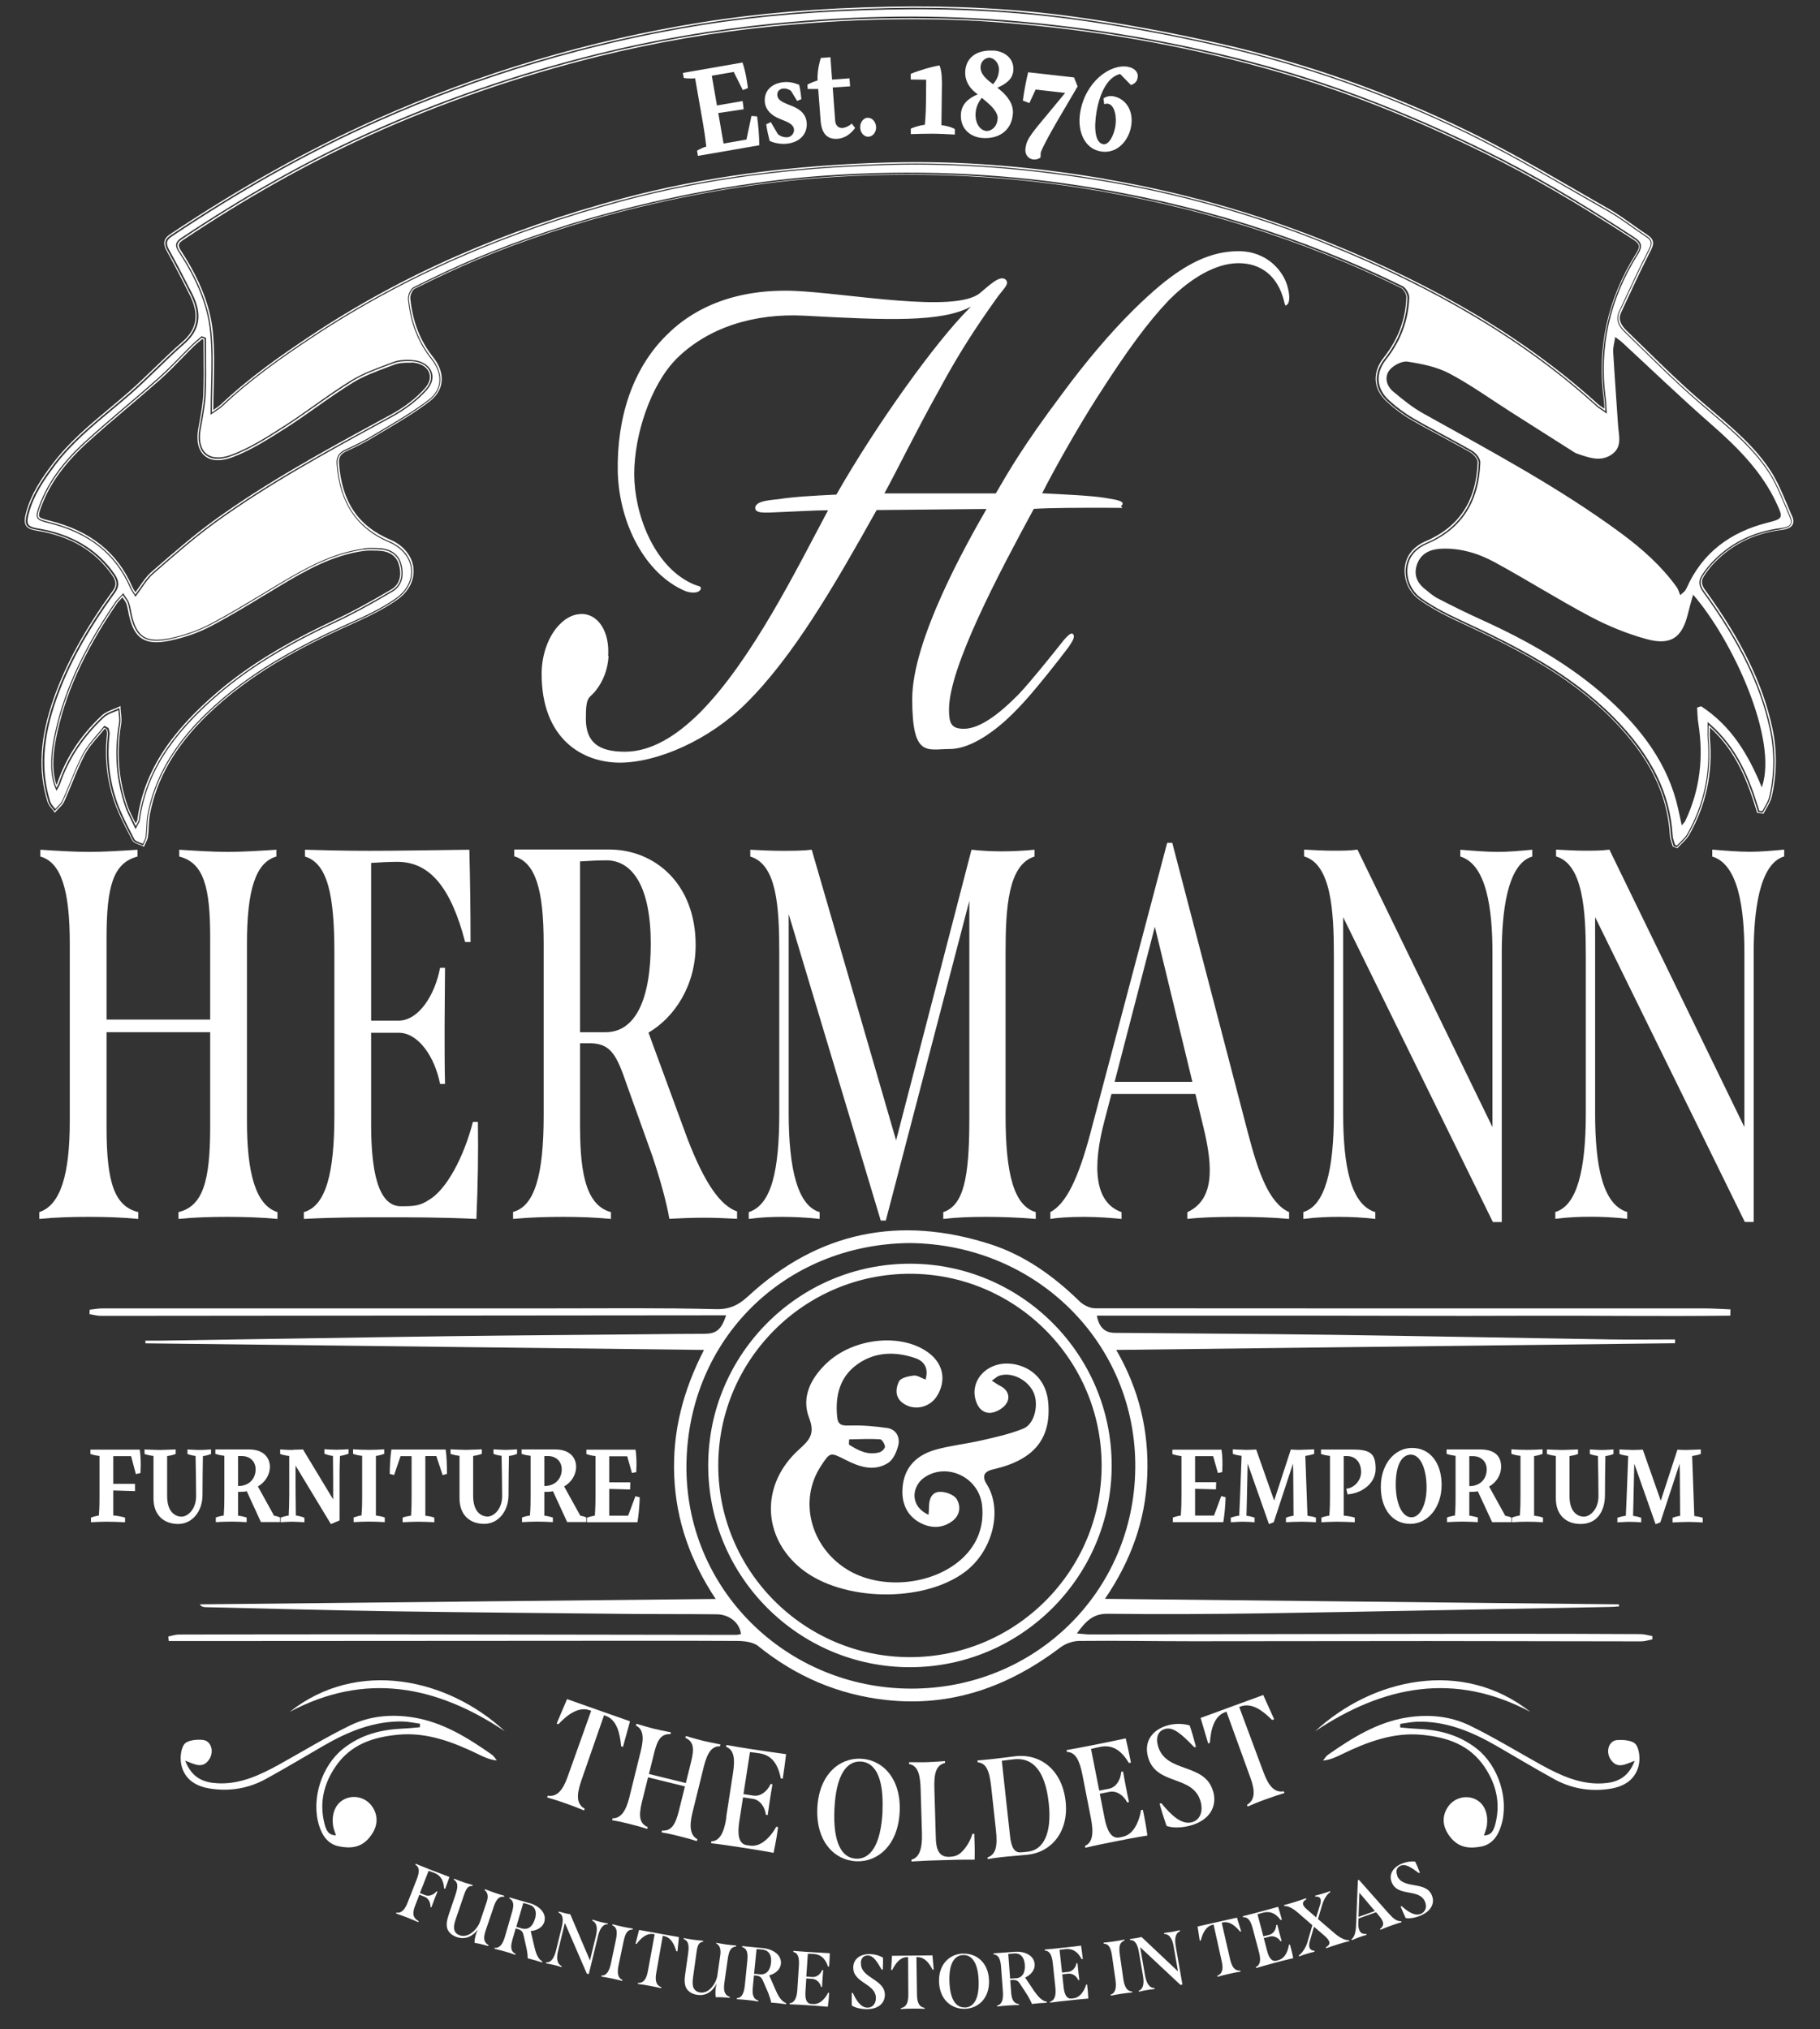
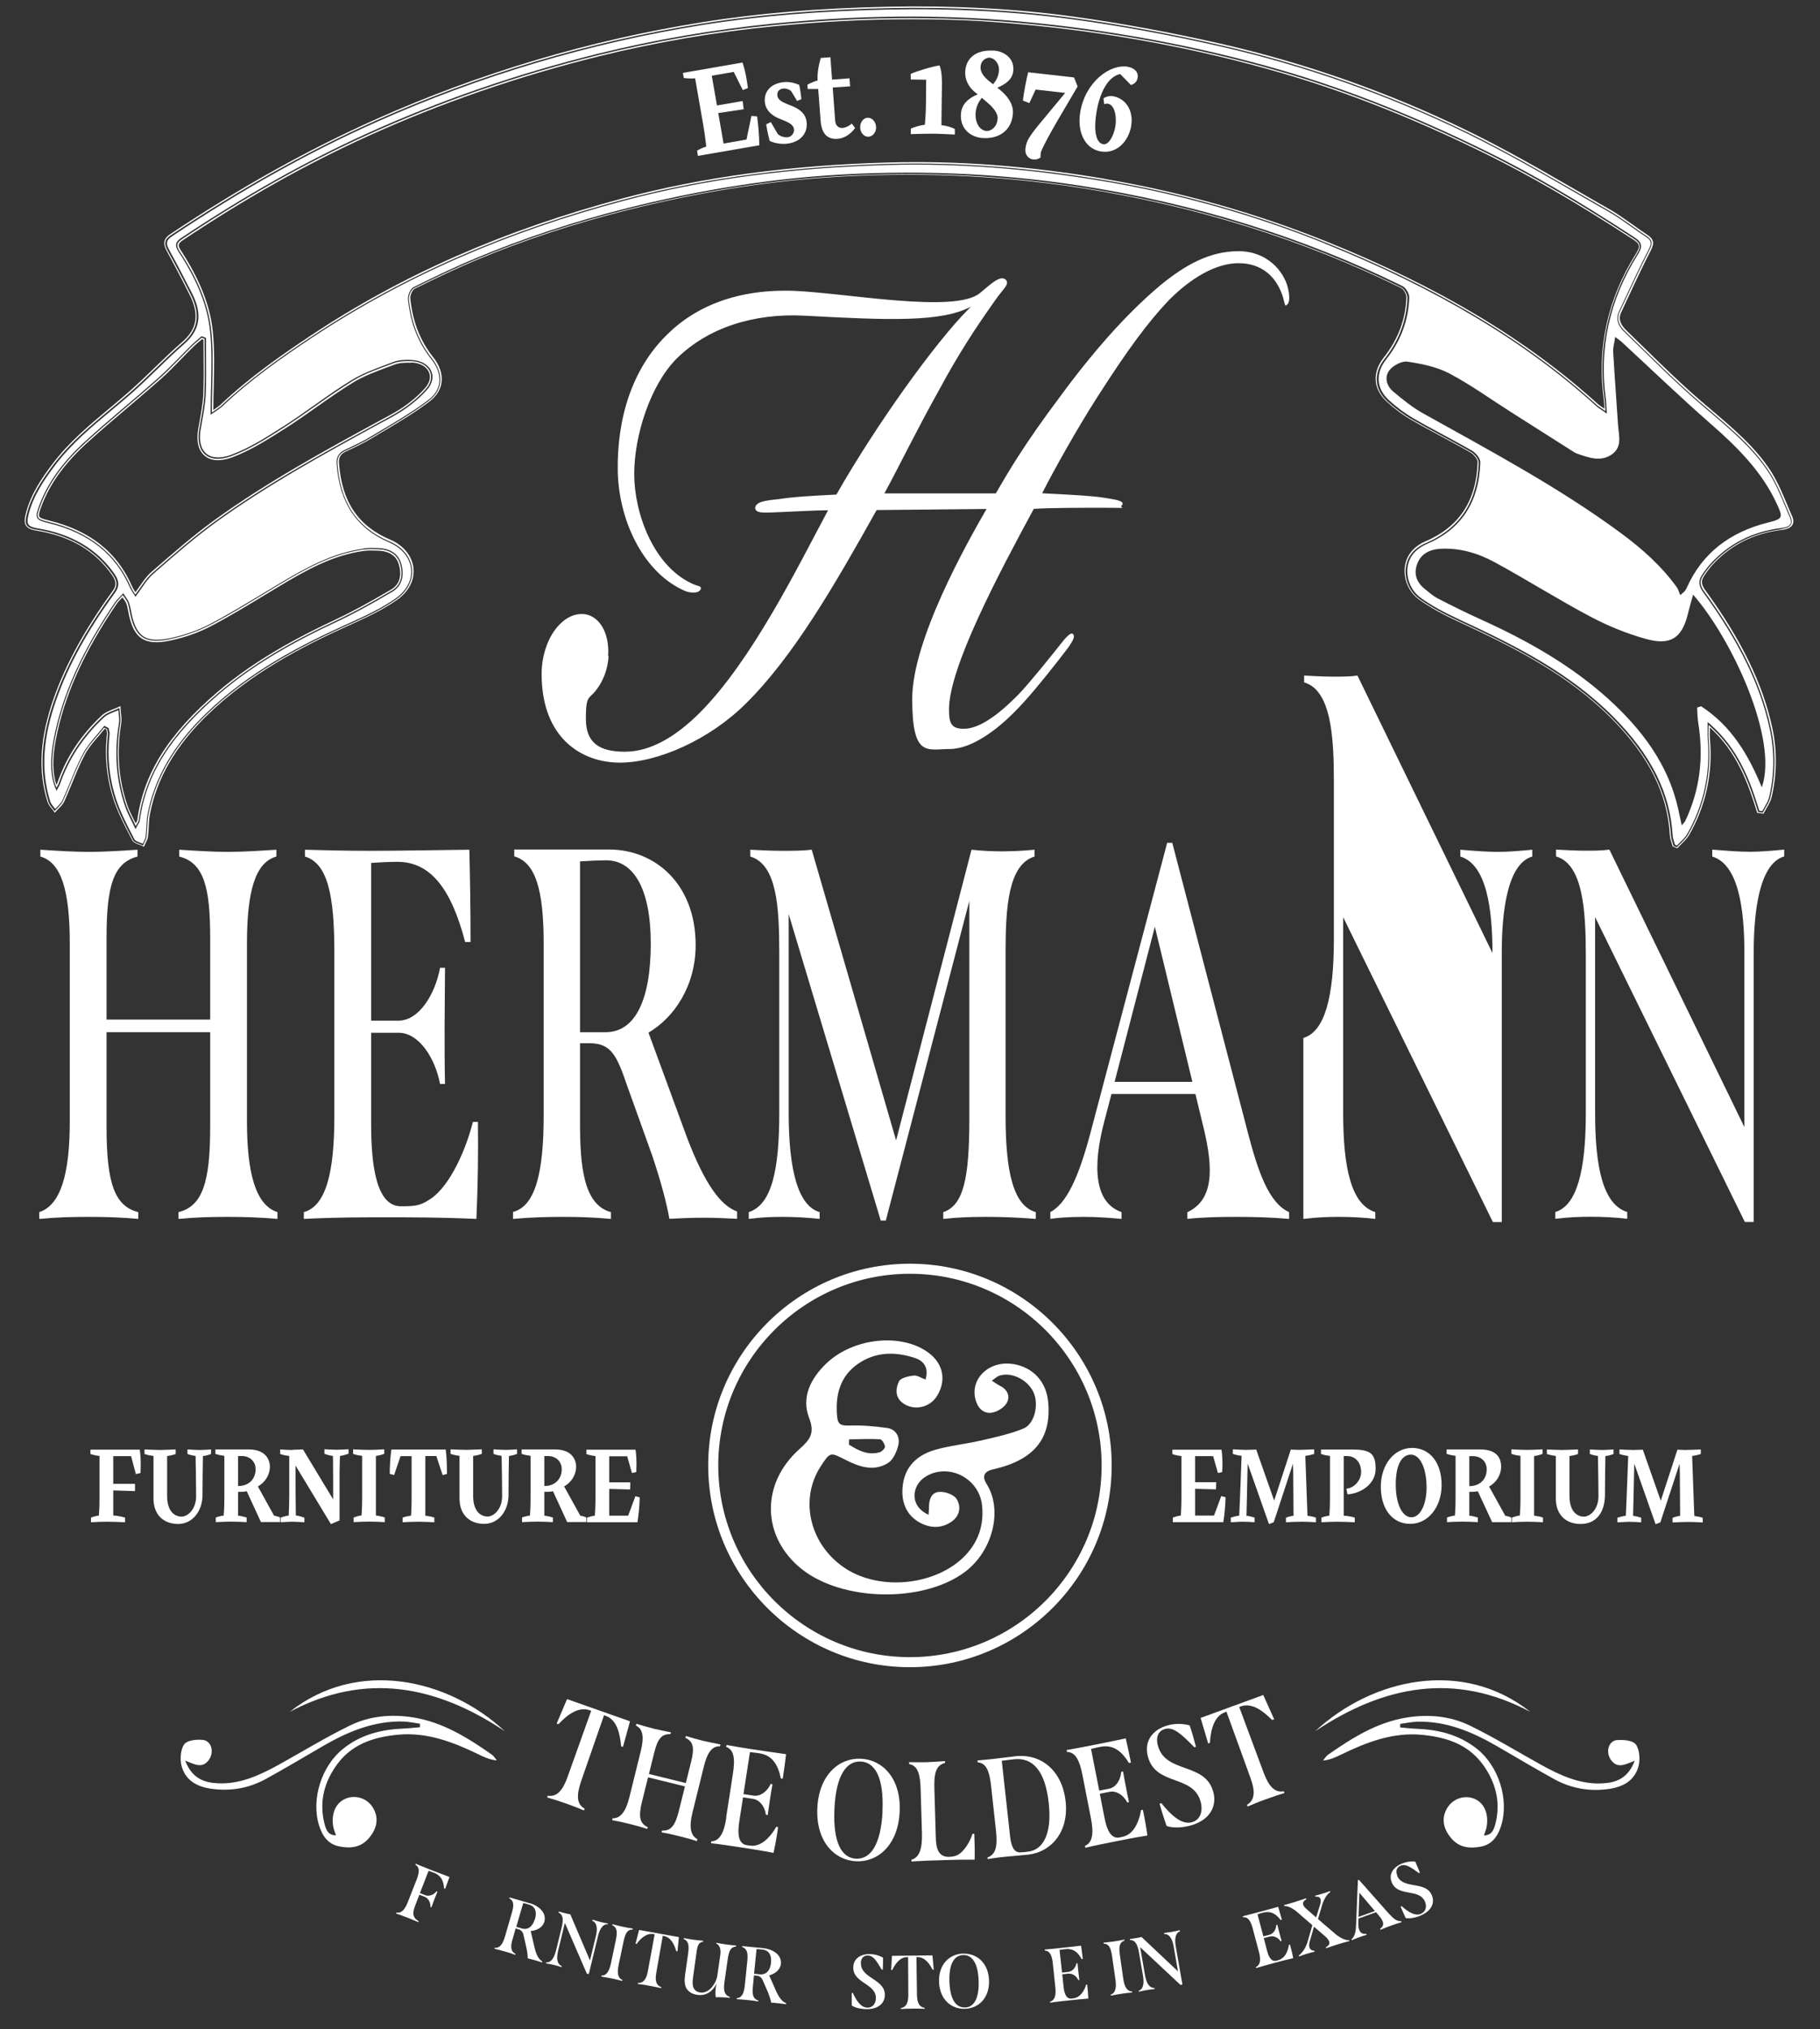
<svg xmlns="http://www.w3.org/2000/svg" id="Layer_2" data-name="Layer 2" version="1.1" viewBox="0 0 1682.5 1875.8">
  <rect x="0" y="0" width="1682.5" height="1875.8" fill="#333333" stroke="none" />
  <defs>
    <style>
      .cls-1 {
        fill: #fff;
        stroke-width: 0px;
      }
    </style>
  </defs>
  <g id="Layer_1-2" data-name="Layer 1-2">
    <g>
      <path class="cls-1" d="M127.8,1120.5c-21.8-5.4-29.3-26.8-29.3-78.5v-87.8h95.8v87.8c0,50.7-7.1,73.1-29.3,78.5v6.3c15-1.5,29.7-1.9,45.4-1.9s30.8.5,46.1,1.9v-6.3c-20-6.3-28.2-35.6-28.2-83.9v-164.3c0-49.2,7.9-75.1,27.2-80.5v-6.3c-15.7,1-31.5,2-45.1,2s-29-1-44.7-2v6.3c22.9,5.8,28.6,28.8,28.6,75.1v75.6h-95.8v-75.6c0-48.3,6.4-69.2,28.6-75.1v-6.3c-15.4,1-31.1,2-44.7,2s-29.7-1-45.1-2v6.3c19.3,5.4,27.2,31.2,27.2,80.5v164.3c0,49.2-8.6,77.5-28.2,83.9v6.3c15.4-1.5,30-1.9,46.1-1.9s30,.5,45.4,1.9v-6.3h0Z" />
      <path class="cls-1" d="M280.9,1120.5v6.3c28.6-1.5,52.9-1.5,76.5-1.5s50.4,0,83,1.5c1.4-31.2,1.8-61.4,1.4-89.7h-4.6c-8.6,33.2-24.7,62.9-40.8,72.2-8.2,5.4-13.6,5.8-25.8,5.8-21.5,0-27.5-33.7-27.5-75.6v-84.8h25.4c18.6,0,33.6,22.9,38.3,47.3h4.6c-.4-14.1-.4-33.2-.4-52.2s.4-41,.4-55.1h-4.6c-4.6,24.9-19.7,48.8-38.3,48.8h-25.4v-145.8c7.5-.5,16.1-1,24.3-1,29.7,0,49.4,23.4,62.6,74.1h5c0-30.2-.4-56.1-1.1-85.3-38.6.5-67.9,1-92.3,1s-41.5-.5-59.7-1v6.3c21.1,6.3,27.2,36.1,27.2,88.8v150.7c0,52.2-7.5,83.4-28.2,89.2h0Z" />
      <path class="cls-1" d="M474.3,1120.5v6.3c16.1-1.5,31.5-1.9,46.5-1.9s29,.5,44,1.9v-6.3c-25.8-6.8-28.6-43.9-28.6-83.4v-72.7h10c18.6.5,24,11.2,33.3,38.5l23.6,65.8c7.5,22.4,13.2,43.4,15.7,58,9.3-.5,20-1,31.8-1s20,.5,30.8,1v-6.8c-15.4-5.4-30-25.8-46.1-67.8l-35.8-97.5c24-14.1,43.6-43.4,43.6-81,0-56.1-37.2-88.3-80.1-88.3h-87.6v6.3c19.7,5.8,27.2,30.7,27.2,81v158.5c0,54.6-8.2,83.9-28.2,89.2h0ZM536.2,796.3c7.9-.5,17.5-1,24.3-1,25,0,41.1,25.8,41.1,77s-14,81.9-41.8,81.9h-23.6v-158h0Z" />
      <path class="cls-1" d="M872,1120.5v6.3c12.9-1.5,26.1-1.9,39.7-1.9s29,.5,45.8,1.9v-6.3c-20-5.8-27.9-34.6-27.9-89.2v-150.7c0-41.9,2.5-81.4,26.8-88.8v-6.3c-10.4,1-21.1,1.5-30.4,1.5s-18.6-.5-27.9-1.5l-69.7,268.7-78-268.7c-8.6,1-17.9,1-27.5,1s-20-.5-29.3-1v6.3c24.3,7.3,26.8,45.3,26.8,89.2v147.8c0,52.2-6.8,84.8-28.2,91.7v6.3c11.1-1.5,20.7-1.9,30.8-1.9s22.5.5,34.7,1.9v-6.3c-20-5.8-28.6-39-28.6-91.7v-183.8l85.1,283.3h4.7l77.2-295.5v201.9c0,55.6-5.7,79.5-24,85.8h0Z" />
      <path class="cls-1" d="M1097.6,1120.5v6.3c12.9-1.5,28.6-1.9,45.1-1.9s34,.5,49,1.9v-6.3c-18.6-8.3-28.6-37.1-37.9-72.7l-70.1-268.7h-4.7l-71.2,269.2c-11.1,41.4-22.2,64.4-36.8,72.2v6.3c5.4-1,17.5-1.9,30.8-1.9s25.4,1,35,1.9v-6.3c-25-8.8-27.2-41.4-15.7-84.8l6.4-24.4h77.6l7.2,29.8c10,40.5,9.3,68.3-14.7,79.5h0ZM1030.4,1000.1l37.2-143.4,34.7,143.4h-71.9,0Z" />
-       <path class="cls-1" d="M1204.9,1120.5v6.3c12.2-1.5,22.5-1.9,32.9-1.9s21.8.5,33.6,1.9v-6.3c-22.5-6.8-29.7-41.9-29.7-91.2v-181.4l138.4,281.8h8.2v-248.7c0-36.6,4.7-82.4,28.2-89.2v-6.3c-11.1,1-21.5,2-31.8,2s-22.5-1-34.7-2v6.3c24,7.3,29.7,47.3,29.7,89.2v160.9l-124.8-256.5c-6.8,1-14.7,1-22.5,1s-17.5-.5-26.8-1v6.3c25,7.3,27.5,50.2,27.5,91.7v145.8c0,52.7-8.2,85.3-28.2,91.2h0Z" />
+       <path class="cls-1" d="M1204.9,1120.5v6.3c12.2-1.5,22.5-1.9,32.9-1.9s21.8.5,33.6,1.9v-6.3c-22.5-6.8-29.7-41.9-29.7-91.2v-181.4l138.4,281.8h8.2v-248.7c0-36.6,4.7-82.4,28.2-89.2v-6.3c-11.1,1-21.5,2-31.8,2s-22.5-1-34.7-2v6.3c24,7.3,29.7,47.3,29.7,89.2l-124.8-256.5c-6.8,1-14.7,1-22.5,1s-17.5-.5-26.8-1v6.3c25,7.3,27.5,50.2,27.5,91.7v145.8c0,52.7-8.2,85.3-28.2,91.2h0Z" />
      <path class="cls-1" d="M1582.9,785.5v6.3c24,7.3,29.7,47.3,29.7,89.2v160.9l-124.8-256.5c-6.8,1-14.7,1-22.5,1s-17.5-.5-26.8-1v6.3c25,7.3,27.5,50.2,27.5,91.7v145.8c0,52.7-8.2,85.3-28.2,91.2v6.3c12.2-1.5,22.5-1.9,32.9-1.9s21.8.5,33.6,1.9v-6.3c-22.5-6.8-29.7-41.9-29.7-91.2v-181.4l138.4,281.8h8.2v-248.7c0-36.6,4.7-82.4,28.2-89.2v-6.3c-11.1,1-21.5,2-31.8,2s-22.5-1-34.7-2h0Z" />
-       <path class="cls-1" d="M1012.3,1209.4c-4.9,0-10.9-3-14.5-6.6-23.9-23.3-50.7-42.5-82.5-52.7-83.3-26.7-158.6-11.8-223.5,48-9.1,8.4-17.3,12.5-30.4,12.1-50.6-1.3-101.2-.7-151.8-.7-138.2,0-276.5,0-414.7,0-4,0-8,.8-12,1.2,0,1.3,0,2.7-.2,4.1,3.6.6,7.2,1.6,10.7,1.6,186.9-.1,373.9-.3,560.8-.5h17.1c-4.6,13.6-9.2,17-20.2,17.1-17.1,0-34.1.2-51.2.4-61.3.6-122.7,1-184,1.8-89.2,1.2-178.4,2.8-267.5,4.1-4.7,0-9.4,0-14,0,0,.8,0,1.7.1,2.5,171.2,2,342.5,4.1,516.3,6.1-19.4,37.7-29.3,75.9-27.5,117,1.8,41.1,15,78.1,38.3,113.2-160.4,1.7-318.7,3.3-477,5,1.8,2.3,3.6,2.6,5.5,2.6,57.2,1.3,114.4,2.9,171.7,3.8,75.3,1.1,150.5,1.7,225.8,2.5,25,.2,50,0,75,.3,11.8.1,21.4,8.1,22.4,18.3-1.5.2-3,.7-4.5.7-113.9-.1-227.8-.4-341.6-.5-57.9,0-115.8,0-173.7.2-3.2,0-6.4,1.2-9.6,1.8l.4,4.2h17.2c112.6,0,225.2-.1,337.8-.2,56.6,0,113.2-.2,169.9.1,6.8,0,15.3.9,20.2,4.9,34.7,28,73.9,44.8,118.1,49.7,60.5,6.7,113.3-12.4,161.1-48.6,4.7-3.5,11.4-5.9,17.2-6,35.1-.4,70.2.3,105.3.3,72.4,0,144.8-.2,217.2-.2,65.8,0,131.6.3,197.3.3,3.4,0,6.8-1.2,10.2-1.8,0-1,0-2,0-3.1-3.7-.6-7.4-1.8-11.1-1.8-44.6-.2-89.2-.4-133.8-.3-124.9.1-249.9.4-374.8.6-3.5,0-7.1-.5-12.3-.9,8.1-11.2,14.9-18.4,28.6-18.2,48.1.6,96.2.3,144.2-.4,106.6-1.7,213.1-3.9,319.6-5.9,2.9,0,5.9-.3,8.8-.5,0-.7,0-1.3,0-1.9-157.7-1.7-315.3-3.4-475.2-5.1,24.1-35.4,37.5-72.7,39.1-113.9,1.6-41-7.4-79.5-28.7-116.2,173.6-2.1,345.1-4.2,516.6-6.2,0-1.2,0-2.3,0-3.5-19.9,0-39.8.3-59.7,0-86.3-1.4-172.6-3.1-258.9-4.3-66.4-.9-132.8-1.2-199.2-1.8-9.3,0-14.7-5-16.7-15.9,65.3,0,130.3,0,195.3,0,65.5,0,130.9.4,196.4.1,64.6-.3,129.3.7,193.9-.1,0-1.9,0-3.9.1-5.8-8.2-.3-16.4-.9-24.6-.9-187.6,0-375.2.1-562.8-.1h0ZM1049.5,1357.3c-1.2,114.5-93,204-207.5,203.7-115.1-.3-209.2-92.3-207.4-207.9,1.8-115.4,90.8-202.9,206.3-204,117.7,1.1,209.8,93.1,208.6,208.2h0Z" />
      <path class="cls-1" d="M841.2,1168.2c-102.9,0-186.5,83.7-186.5,186.5s83.7,186.5,186.5,186.5,186.5-83.7,186.5-186.5-83.7-186.5-186.5-186.5h0ZM841.2,1531.9c-97.7,0-177.2-79.5-177.2-177.2s79.5-177.2,177.2-177.2,177.2,79.5,177.2,177.2-79.5,177.2-177.2,177.2Z" />
      <path class="cls-1" d="M83.6,1340v4.1c2.5.9,6,1.6,8.4,1.8v37.1c0,6.2,0,9.9-.6,18-2.3.3-5,1-7.3,1.9v4.3c4.4-.3,10.5-.5,14.2-.5s12.9.2,17.3.5v-4.3c-2.6-.8-7.3-1.8-10.9-2v-23.1l20.1.6v-6.7h-20.1v-25.6h16.5l4.4,16.6,4.3-1c0-2.4.2-4.9.2-7.3,0-4.9-.2-9.7-.9-14.3h-45.6,0Z" />
      <path class="cls-1" d="M187.2,1382.2c0-12.1.2-26.2.4-36.2,2.5-.2,5.9-1.2,7.5-1.9v-4.2s-6.9.5-10.6.5-10.5-.5-11.2-.5v4.2c2.5,1,5.1,1.5,7.5,1.8.2,12.2.5,25,.5,37.2s-7.8,18.9-13.4,18.9-13.4-3.8-13.4-19.2v-36.8c2.5-.3,6-1.1,7.9-1.9v-4.2c-2.7,0-10.6.5-14.4.5s-11.6-.4-14.4-.5v4.2c2.5.9,5.6,1.5,8.3,1.8v39.3c0,15.8,10,23.6,22.8,23.6s22.4-11.3,22.5-26.6h0Z" />
      <path class="cls-1" d="M249.5,1355.8c0-6.4-4-15.9-19.4-15.9h-31v4.1c2.5.9,5.8,1.5,8.3,1.8v37.1c0,6.1,0,10.1-.6,18.1-2.3.3-5,.9-7.3,1.8v4.3c2.8-.2,10.5-.5,14.2-.5s11.5.3,14.3.5v-4.3c-2.2-.7-5.2-1.4-7.9-1.7v-22c3.6,0,5.7,0,8-.6l13.1,28.5h17.7v-4.2c-1.5-.8-3.5-1.4-5.5-1.6l-15-27.1c6.5-3.7,11.1-10.4,11.1-18.4h0ZM220.1,1373.7v-27.7h3.6c6.7,0,12.6,4.4,12.6,12.3s-5.2,15.4-16.1,15.4Z" />
      <path class="cls-1" d="M270.7,1340.4c-3.8,0-7.4-.2-11.7-.5v4.2c2.5.9,5.7,1.6,8.4,1.8v36.5c0,6.9-.2,11.7-.5,18.6-2.3.3-5,1-7.4,1.9v4.3s7-.5,10.7-.5,11.2.5,11.2.5v-4.2c-2.1-.9-5.3-1.7-7.9-2.1-.2-14-.3-27-.3-41.2v-4.9l32.7,54.1,8-3.4v-43.2c0-5.2.2-10.4.4-16.4,2.3-.3,5.4-1.1,7.9-2v-4.2s-7.4.5-11.1.5-11.2-.5-11.2-.5v4.2c2.3.9,5.2,1.7,7.9,2,.2,10.9.2,26.6.2,40.2l-27.9-46.2c-1.5,0-7.8.3-9.4.3h0Z" />
      <path class="cls-1" d="M355.2,1344v-4.2c-4.3.3-10.3.5-14.1.5s-10.3-.2-14.7-.5v4.2c2.5.9,5.9,1.6,8.4,1.8v37.1c0,6.2,0,9.9-.6,18-2.3.3-4.9,1-7.3,1.9v4.3c4.4-.3,10.5-.5,14.2-.5s10.3.2,14.6.5v-4.3c-2.3-.9-5.6-1.5-8.2-1.8v-55.1c2.5-.3,5.6-1.1,7.8-2h0Z" />
      <path class="cls-1" d="M403.4,1346.1l5.8,17.5,4-1.1c0-6.8-.2-16.1-1.2-22.5h-50.2c-1,6.4-1.5,15.7-1.5,22.5l4,1.1,6-17.5h10.2v36.9c0,6.2,0,10-.5,18.1-2.4.3-5.4.9-7.8,1.8v4.3c2.8-.2,11-.5,14.7-.5s11.8.3,14.6.5v-4.3c-2.4-.9-5.7-1.5-8.3-1.7v-55.2h10.2,0Z" />
      <path class="cls-1" d="M445.4,1344v-4.2c-2.7,0-10.6.5-14.4.5s-11.6-.4-14.5-.5v4.2c2.5.9,5.6,1.5,8.3,1.8v39.3c0,15.8,10,23.6,22.8,23.6s22.4-11.3,22.5-26.6c0-12.1.2-26.2.4-36.2,2.5-.2,5.9-1.2,7.5-1.9v-4.2s-6.9.5-10.6.5-10.5-.5-11.2-.5v4.2c2.5,1,5.1,1.5,7.5,1.8.2,12.2.5,25,.5,37.2s-7.8,18.9-13.4,18.9-13.4-3.8-13.4-19.2v-36.8c2.5-.3,6-1.1,7.9-1.9h0Z" />
      <path class="cls-1" d="M532.6,1355.8c0-6.4-4-15.9-19.4-15.9h-31v4.1c2.5.9,5.8,1.5,8.3,1.8v37.1c0,6.1,0,10.1-.6,18.1-2.3.3-5,.9-7.3,1.8v4.3c2.8-.2,10.5-.5,14.2-.5s11.5.3,14.3.5v-4.3c-2.2-.7-5.2-1.4-7.9-1.7v-22c3.5,0,5.7,0,8-.6l13.1,28.5h17.7v-4.2c-1.5-.8-3.5-1.4-5.5-1.6l-15-27.1c6.5-3.7,11.1-10.4,11.1-18.4h0ZM503.2,1373.7v-27.7h3.5c6.7,0,12.6,4.4,12.6,12.3s-5.2,15.4-16.1,15.4Z" />
      <path class="cls-1" d="M579.8,1346.1l4.4,15.6,4-.9c0-2.3.2-4.7.2-7,0-4.7-.2-9.3-.9-13.7h-45.4v4.1c2.6.9,5.9,1.6,8.4,1.8v37.1c0,3.2,0,9.9-.6,18-2.3.3-5,1-7.3,1.9v4.2h46.7c1.1-6.8,1.9-15.3,2.1-23l-4-1.1-6.7,18h-17.5v-24.7l19.3.5.2-6.6h-19.5v-24.1h16.7,0Z" />
      <path class="cls-1" d="M936.1,1260.9c-22.9-3.4-40.8,15.3-33.6,35.1,2.6,7.3,8.2,11.2,15,9.8,5-1,11-4.8,13.3-9.1,3.2-5.8.7-12.1-6.1-15.5-2.4-1.2-4.6-2.8-7.8-4.9,3.7-2.6,4.9-3.8,6.4-4.4,11.2-4.1,26.3,3.1,32,14.9,5.3,11.1,1.3,29.5-9.2,33.8-12.3,5-25.5,7.9-38.6,10.9-14.1,3.3-28.6,4.7-42.5,8.6-20.5,5.8-30.7,19.3-30.8,39,0,13.2,6,23.6,17.8,29.3,9.4,4.5,19.4,4.4,28.4-2.3,7.4-5.6,7.9-13.9,4-20.3-2.4-4-10-6.8-15.3-6.7-7.9,0-10.3,6.8-10.3,14.1,0,2-.2,4.1-.4,7.1-18.2-8.3-15.1-26.7-4-34.4,20.8-14.4,50.9-.3,53.5,26,1.9,18.9-4.1,35.4-18.2,48.6-27.1,25.2-75.9,29.8-107.2,10-33.5-21.2-44.1-63.6-23.9-94.8,8.9-13.7,8.8-13.4,23.2-6.1,12.6,6.4,26.2,11.1,39.3,2.7,4.8-3.1,8-10.6,9.4-16.6,1.6-7.3-2.2-14.4-10.2-15.6-11.7-1.7-23.7-2.7-35.5-2.3-7,.2-10.2-.8-10.9-8.1-1.9-19.5,2.4-37,18.8-48.6,16.3-11.6,35-11.9,53.5-5.6,8.9,3.1,12.3,10,9.4,19.8-4.1-1.5-7.7-4.1-11-3.7-4.8.6-12,2.1-13.6,5.5-3,6.2-3.8,14.3,3.3,19.7,10.1,7.7,24.9,4.7,31.7-6,8.9-14,6.3-29.4-6.7-39.6-24.7-19.3-70.2-15-95.5,9.3-14.4,13.8-23.2,31.3-15.8,50.3,5.6,14.5.5,20.3-9.2,29-35.9,32.2-34.5,81.1,2.1,110.5,37.7,30.3,112.7,31.7,151.3,2.7,25.6-19.3,35-57.2,19.9-81.1-4.5-7.2-2.5-11.7,6-13.6,37.8-8.6,54-28.3,50.9-62.2-1.8-19.2-14.3-32.5-33.1-35.3h0ZM785,1330.6c9.5-.2,19.1-.7,28.5-.1,1.8,0,4.3,4.2,4.6,6.7.2,1.6-2.8,4.7-4.9,5.3-10.9,3.1-19.8-1.6-28.4-7.1,0-1.6.1-3.2.2-4.7h0Z" />
      <path class="cls-1" d="M1495,1608.5c-8.3.8-10.9,11.5-5.6,18.6,6,8.1,12.8,4.1,21.8.6-6.3,16.7-17.8,20.3-30,20.9-20.5,1.1-38.8-7.4-56.6-17.2-21.8-12.1-43.2-25.2-65.5-36.1-18.4-9-38.4-10.8-58.5-7.6-27.3,4.3-50.4,18.7-73,34.5-1.8,1.3-3,3.5-4.5,5.3,6.6-.6,12-3.2,17.3-5.8,23.5-11.4,47.6-20.5,74-18,22.9,2.2,44.2,8.8,58.4,30.3,10.4,15.7,14.3,32.6,9.8,51.3-2,8.4-4.7,11.1-10.8,11.5.9-2.8,2.1-5.5,2.6-8.4,1.9-11.8-2.3-21.4-10.8-25.3-9-4.1-19.9-.8-25.3,7.6-5.9,9.1-4.7,19.1,3.1,28.4,7.7,9.2,17.5,9.9,27.9,7.9,10.2-2,15.5-9.8,18.5-19.5,7.5-24.5-2.7-55.2-22.4-70.8-16.8-13.3-35.8-17.8-56.1-18.6-5-.2-9.9-.8-14.9-1.2v-3.3c5.2-.7,10.3-1.8,15.5-2,26.8-.8,50.8,9.2,73.8,22.5,17.7,10.2,35.3,20.8,53.3,30.7,15.9,8.7,33,11.5,50.7,8.9,12.3-1.8,23.1-7.3,26.9-20.5,1.8-6.3,1.2-15.5-2.2-20.4-2.7-3.9-11.4-4.7-17.2-4.2h0Z" />
      <path class="cls-1" d="M1414.7,1582.5c-62.6-49.6-146.2-31-198.9,17.9,63.3-42.3,128.9-55.1,198.9-17.9Z" />
      <path class="cls-1" d="M318.9,1663c-8.5,3.8-12.8,13.5-10.9,25.3.5,2.8,1.7,5.6,2.6,8.4-6.1-.3-8.8-3-10.8-11.5-4.5-18.7-.6-35.7,9.8-51.3,14.2-21.5,35.5-28.1,58.4-30.3,26.4-2.5,50.5,6.6,74,18,5.3,2.6,10.7,5.2,17.3,5.8-1.5-1.8-2.7-4-4.5-5.3-22.5-15.8-45.7-30.2-73-34.5-20.1-3.2-40.2-1.4-58.5,7.6-22.3,10.9-43.7,24-65.5,36.1-17.8,9.8-36.1,18.3-56.6,17.2-12.1-.6-23.6-4.2-30-20.9,9,3.5,15.8,7.5,21.8-.6,5.2-7,2.7-17.8-5.6-18.6-5.8-.6-14.5.3-17.2,4.2-3.4,4.9-4,14.2-2.2,20.4,3.7,13.2,14.6,18.7,26.9,20.5,17.7,2.6,34.8-.2,50.7-8.9,17.9-9.8,35.5-20.4,53.3-30.7,23-13.3,47-23.2,73.8-22.5,5.2.2,10.3,1.3,15.5,2v3.3c-5,.4-9.9,1-14.9,1.2-20.3.8-39.3,5.3-56,18.6-19.7,15.6-29.9,46.2-22.4,70.8,3,9.7,8.3,17.5,18.5,19.5,10.3,2.1,20.2,1.4,27.9-7.9,7.8-9.3,9-19.3,3.1-28.4-5.4-8.4-16.3-11.7-25.3-7.6h0Z" />
      <path class="cls-1" d="M466.7,1600.4c-52.6-48.9-136.3-67.5-198.9-17.9,70-37.2,135.6-24.4,198.9,17.9Z" />
      <path class="cls-1" d="M506.4,1660l-.6,1.6c5.7,1.6,11.6,3.5,17.2,5.5,5.8,2.1,11.5,4.2,16.9,6.5l.6-1.6c-7.8-4.4-7.5-12.9-3.3-25.4l21.2-61,1.4.5c10.5,3.7,13.3,16.2,14.4,28.2l1.7.6,6.5-23.7-58.2-20.5-9.6,22.6,1.6.6c8.4-8.9,18.6-16.5,28.9-12.9l1.4.5-21.7,60.8c-4.4,12.5-9.8,19.1-18.5,17.7h0Z" />
      <path class="cls-1" d="M644.8,1700.2c-6.7-3.4-7.8-11.8-4.7-24.4l10.6-42.9c3.2-12.9,7.6-18.9,14.9-18.6l.4-1.7c-5.7-1.1-11.3-2.3-16.2-3.4-5-1.2-10.2-2.8-15.8-4.4l-.4,1.7c7.8,3.5,8.3,10,5.3,22.1l-4.9,19.7-34.1-8.4,4.9-19.7c3.1-12.6,6.8-17.5,15-17.1l.4-1.7c-5.5-1.1-11.2-2.2-16-3.4-4.8-1.2-10.5-2.9-15.9-4.5l-.4,1.7c6.5,3.1,7.7,10.5,4.5,23.4l-10.6,42.9c-3.2,12.9-8,19.5-15.5,19.4l-.4,1.7c5.6,1,10.8,2.1,16.5,3.6,5.6,1.4,10.7,2.8,16,4.5l.4-1.7c-7.4-3.3-8.7-9.6-5.4-23.1l5.7-22.9,34.1,8.4-5.7,22.9c-3.3,13.2-7.3,18.5-15.5,17.9l-.4,1.7c5.4.9,10.7,2.1,16.3,3.5,5.6,1.4,10.9,2.8,16.3,4.6l.4-1.7h0Z" />
      <path class="cls-1" d="M671.5,1680.1c-2.1,13.9-6.1,21.8-13.9,22.1l-.3,1.7c10.4,1.2,19.2,2.6,27.8,3.9,8.9,1.4,18.3,2.8,30,5,1.8-8.2,3.2-16.2,4.2-23.8l-1.7-.3c-4.5,8.3-11.5,15.3-17.7,16.9-3.2,1-5.2.8-9.6.1-7.8-1.2-8.6-10.5-6.9-21.6l3.5-22.6,9.2,1.4c6.7,1,11.2,8,11.9,14.7l1.7.3c.5-3.8,1.2-8.8,2-13.9.8-5.4,1.8-10.9,2.4-14.6l-1.7-.3c-2.7,6.3-9.1,11.9-15.9,10.8l-9.2-1.4,6-38.8c2.7.3,5.9.6,8.8,1.1,10.8,1.7,16.9,9,19.7,23.2l1.8.3c1.2-8,2.2-14.9,3.1-22.7-14-2-24.7-3.5-33.5-4.9-8.6-1.3-15-2.4-21.6-3.6l-.3,1.7c7.4,2.9,8.4,11.1,6.2,25.1l-6.2,40.1h0Z" />
      <path class="cls-1" d="M795.9,1625.8c-19.9-1-38.8,14.7-40.3,45.4-1.5,31.1,15.8,48.4,35.7,49.4,20,1,38.9-14.7,40.4-45.7,1.5-30.8-15.8-48.2-35.8-49.1ZM815.9,1674.2c-1.6,32.1-11.6,44.6-24.5,44s-21.5-14-20-46.1c1.5-31.8,11.5-44.3,24.3-43.7,12.8.6,21.6,14.1,20.1,45.9h0Z" />
      <path class="cls-1" d="M873.6,1629.7v-1.7c-5.5.4-10.9.8-16.7,1-5.6.2-11.4,0-16.5,0v1.7c8.8,1.6,10.3,11,10.7,23.6l1.2,40.5c.4,14.4-2.5,22.5-9.7,24.3v1.7c10.7-.7,19.6-1,28.2-1.2,9.3-.3,18.5-.6,30.2-.5.2-8.4,0-16.4-.3-23.9h-1.7c-2.3,7.6-6.8,14-10.6,17.4-3.2,2.7-5.9,3.7-11,3.9-10.5.3-12.1-9-12.3-18l-1.3-44.6c-.4-13.1.8-22.1,9.9-24.2h0Z" />
      <path class="cls-1" d="M912.9,1716.9l.2,1.7c3.9-.7,8-1.3,12.5-1.8,8.1-.9,18.6-1.6,24.7-2.3,21.8-2.4,37.9-21.4,34.8-49.3-3.2-29.1-23.3-44.3-46.4-41.7-4.2.5-13.3,1.7-21.3,2.6-5.1.6-9.7.9-13.8,1.3l.2,1.7c7.9.8,10.9,7.7,12.5,22.6l4.4,40.3c1.6,14.5,0,22.3-7.7,25h0ZM937.6,1626.3c16.8-1.8,28.6,10.2,31.9,40.4,3.2,29.1-5.5,43.4-19,45-2.7.4-5.7.6-7.6.7-6.1,0-8.3-6.8-9.2-15.5l-7.6-69.2c3.5-.4,8.3-1.1,11.5-1.4h0Z" />
      <path class="cls-1" d="M1043.7,1629.7l1.8-.3c-1.6-8-3-14.8-4.8-22.4-13.9,2.9-24.4,5.1-33.2,6.8-8.5,1.7-15,2.8-21.5,4l.3,1.7c7.9.2,11.7,7.6,14.4,21.5l7.8,39.8c2.7,13.8,1.6,22.5-5.5,25.6l.3,1.7c10.2-2.4,19-4.1,27.5-5.8,8.9-1.8,18.1-3.6,29.9-5.5-1.1-8.3-2.6-16.3-4.2-23.8l-1.7.3c-1.4,9.4-5.6,18.3-10.9,21.9-2.7,2-4.6,2.5-9,3.4-7.7,1.5-11.7-6.9-13.8-18l-4.4-22.4,9.1-1.8c6.7-1.3,13.3,3.7,16.2,9.8l1.7-.3c-.9-3.7-1.8-8.7-2.8-13.7-1.1-5.4-2-10.8-2.7-14.6l-1.7.3c-.4,6.9-4.5,14.3-11.2,15.6l-9.1,1.8-7.6-38.5c2.7-.7,5.7-1.4,8.7-2,10.7-2.1,19,2.7,26.4,15.1h0Z" />
      <path class="cls-1" d="M1121.4,1655.9c-7.5-26.8-43.7-16.3-50.9-41.9-2.5-8.8.8-14.1,6.4-15.7,7.8-2.2,15.2,4.6,27.2,16.9l1.5-.4c-2-7.7-3.8-13.9-5.8-19.8-7.5-2.1-14.7-1.6-20.4,0-13.9,3.9-22.2,14.6-18.1,29.3,7.5,26.8,41.6,16,48.6,41.1,2.5,9.1-.4,17-8,19.1-9.6,2.7-19.4-6.7-28.3-17.6l-1.6.5c2,7.3,4.1,13.8,6.4,20.5,4.9,1.9,13.5,2.1,22.4-.4,17.4-4.9,24.7-17.5,20.7-31.6h0Z" />
      <path class="cls-1" d="M1176.2,1589.9l1.7-.6-10.1-22.4-57.9,21.2,7,23.6,1.6-.6c.8-12.2,3.8-24.6,14-28.3l1.3-.5,22,60.7c4.6,12.4,4.6,20.9-3,25.4l.6,1.6c5.4-2.4,11.1-4.7,16.8-6.7,5.8-2.1,11.5-4.1,17.2-5.8l-.6-1.6c-8.8,1.6-14.1-5.2-18.7-17.4l-22.5-60.5,1.3-.5c10.5-3.8,20.6,4,29.1,12.5h0Z" />
      <path class="cls-1" d="M396.5,1727.8c-4.3-1.7-8-3.1-12.2-4.9l-.3.9c4.5,2.7,3.5,7.7,1.1,13.9l-8.2,20.9c-2.7,7-6.1,10.3-10.4,9.4l-.3.9c3.6,1.2,6.8,2.4,10.2,3.7,3.3,1.3,6.6,2.7,10.3,4.3l.3-.9c-5.4-3.2-6.1-7.1-3.1-14.7l3.8-9.8,4.8,1.9c3.7,1.4,5.7,5.7,5.4,9.5l.9.3c.7-1.8,1.7-4.5,2.6-7,1.1-2.8,2.2-5.5,3-7.5l-.9-.3c-2.4,3.1-6.7,5-10.5,3.5l-4.8-1.9,8-20.5c1.8.6,3.7,1.2,5.2,1.8,5.9,2.3,8.8,7.1,9.1,14.4l1,.4c1.4-3.6,2.7-7.2,4-11-8.1-3.1-14.1-5.4-19.2-7.3h0Z" />
-       <path class="cls-1" d="M456,1763.7c2.8-8.2,5.2-10.8,9.9-10.3l.3-.9c-3.2-.9-6-1.8-9-2.8-3.2-1.1-6.2-2.3-8.9-3.3l-.3.9c3,2.1,3.6,6,1.9,10.9l-6.1,18.1c-2.3,6.9-10.6,15.5-18.6,12.8-2.7-.9-4.4-2.5-5.1-4.8-.9-2.6-.2-6.1,1.2-10.2l7.8-22.8c2.1-6.1,3.9-8.1,7.6-7.8l.3-.9c-2.8-.8-5.4-1.6-8.8-2.7-2.6-.9-6-2.2-8.4-3.2l-.3.9c3.9,2.4,4.2,6.1,1.5,14.1l-6.4,18.9c-1.5,4.6-2.4,9.4-.8,13.1,1.6,3.3,4.4,5.6,8.5,7,8.6,2.9,15.3-1.5,19.4-7-.5,1.1-1,2.3-1.4,3.4-1.2,3.6-1.7,6.7-1.6,8.9,3.7.6,8,1.6,12.6,3l.3-.9c-4.9-2.9-4.8-7.1-2.4-14.2l6.9-20.2h0Z" />
      <path class="cls-1" d="M489.7,1759.4l-18.7-5.4-.2.9c4,2,4.6,5.9,2.5,12.9l-6.4,22.1c-2.2,7.6-5.1,11.2-9.6,10.7l-.2.9c3.5.8,6.8,1.7,10,2.6,3.1.9,6.2,1.8,9.3,3l.2-.9c-5.2-2.5-4.4-7.9-2.8-13.4l2.9-10.1,2.1.6c4,1.2,4.7,3,5.6,7.4l2.4,10.6c.7,3.6,1.1,6.9,1,9,2,.5,4.3,1.1,6.8,1.8,2.1.6,4.3,1.3,6.5,2l.3-.9c-3.1-1.7-5.4-5.4-7.1-12.3l-3.7-15.8c5.7-.5,11.1-3.3,12.6-8.6,2.2-7.8-4.4-14.6-13.6-17.2h0ZM494.5,1773.9c-2,6.9-6.3,10.5-12.2,8.8l-5-1.5,6.4-22c1.7.4,3.8.9,5.2,1.4,5.4,1.5,7.8,6.1,5.7,13.3h0Z" />
      <path class="cls-1" d="M561.8,1779l.2-.9c-2.4-.4-4.7-.8-6.9-1.4-2.4-.6-4.8-1.3-7.4-2.1l-.2.9c4.9,2.3,4.8,8.2,3.4,14.1l-5.5,22.7-18.2-42.7c-1.5-.2-3.2-.6-4.9-1-1.8-.4-3.8-1-5.8-1.5l-.2.9c5.2,2.3,4.2,8.5,2.8,14.3l-5,20.5c-1.8,7.4-4.7,11.6-9.2,11.3l-.2.9c2.7.4,4.9.9,7.2,1.4,2.3.6,4.7,1.2,7.2,2l.2-.9c-4.6-2.1-5-7.5-3.3-14.4l6.2-25.5,20.3,46.9,1.8.4,8.5-35c1.2-5.2,3.8-11.4,9.2-11.1h0Z" />
      <path class="cls-1" d="M566.2,1778.8l-.2.9c4.2,1.9,5,5.5,3.3,13.8l-4.5,21.4c-1.6,7.6-4.3,11.5-8.8,11.4l-.2.9c3.5.5,6.5,1.1,9.6,1.7,3.2.7,6.4,1.4,9.8,2.3l.2-.9c-4.2-1.7-5.1-6.3-3.5-13.9l4.5-21.4c1.7-8.3,3.8-11.3,8.5-11.3l.2-.9c-3.3-.5-6.4-1-9.5-1.7-3.3-.7-6.3-1.5-9.4-2.3h0Z" />
      <path class="cls-1" d="M587.5,1796.8l1,.2c4-5.4,9.3-10.2,15.8-9.1l.9.2-6.3,34.2c-1.3,7-3.8,10.9-9.1,10.8l-.2.9c3.6.4,7.2,1,10.8,1.7,3.7.7,7.3,1.4,10.8,2.2l.2-.9c-5.1-1.8-5.9-6.4-4.7-13.3l6-34.2.9.2c6.7,1.2,9.7,7.7,11.6,14l1.1.2,1.3-13.2-36.8-6.6-3.3,12.8h0Z" />
      <path class="cls-1" d="M662.1,1795.7v.9c3.2,1.5,4.5,5.2,3.8,10.4l-2.7,18.9c-1,7.2-7.5,17.2-15.9,16-2.8-.4-4.7-1.7-5.9-3.8-1.3-2.4-1.3-6-.7-10.2l3.3-23.8c.9-6.4,2.3-8.7,6-9.1v-.9c-2.7-.3-5.5-.5-9-1-2.8-.4-6.4-1-8.9-1.5v.9c4.1,1.7,5.2,5.2,4,13.6l-2.8,19.7c-.7,4.8-.6,9.7,1.7,13,2.2,2.9,5.4,4.7,9.7,5.3,9,1.3,14.7-4.3,17.8-10.5-.3,1.2-.6,2.4-.8,3.6-.5,3.8-.4,6.9,0,9.1,3.8-.1,8.2,0,12.9.6v-.9c-5.2-2-5.9-6.1-4.9-13.5l3-21.1c1.2-8.6,3.1-11.6,7.8-12v-.9c-3.2-.2-6.1-.6-9.3-1-3.3-.5-6.5-1.1-9.3-1.6h0Z" />
      <path class="cls-1" d="M717.6,1840.9l-6.5-14.8c5.5-1.5,10.3-5.3,10.8-10.7.8-8.1-7-13.5-16.4-14.5l-19.4-1.9v.9c4.2,1.3,5.5,5,4.8,12.3l-2.3,22.8c-.8,7.9-3,11.9-7.5,12.2v.9c3.5.2,6.9.4,10.2.8,3.2.3,6.4.7,9.7,1.3v-.9c-5.5-1.6-5.6-7-5-12.7l1-10.5,2.2.2c4.1.5,5.1,2.2,6.8,6.3l4.3,10c1.3,3.4,2.3,6.6,2.6,8.7,2.1.1,4.4.3,7,.6,2.1.2,4.4.5,6.8.8v-1c-3.2-1.1-6.2-4.4-9.1-10.8h0ZM702.3,1825.1l-5.2-.5,2.3-22.8c1.8,0,3.9.2,5.4.4,5.5.6,8.7,4.6,8,12-.7,7.2-4.3,11.5-10.4,10.9h0Z" />
-       <path class="cls-1" d="M733.4,1803.5v.9c4.6,1.2,5.6,5.6,5.1,13.2l-1.4,21.8c-.5,7.5-2.5,11.9-7.1,12.5v.9c6.3.2,11.7.6,16.9.9,5.5.4,11.2.7,18.4,1.4.6-4.5,1-8.8,1.2-12.9h-1c-2.2,4.6-6.1,8.7-9.7,9.8-1.9.7-3.1.7-5.8.5-4.8-.3-5.8-5.3-5.4-11.3l.8-12.3,5.6.4c4.1.3,7.2,3.8,8,7.4h1c0-2,.2-4.7.4-7.5.2-3,.5-5.9.6-8h-1c-1.3,3.5-4.8,6.7-9,6.4l-5.6-.4,1.4-21.1c1.7,0,3.6,0,5.4.2,6.6.4,10.7,4.1,13.2,11.6h1.1c.3-4.3.5-8,.6-12.3-8.6-.5-15.1-.9-20.5-1.2-5.2-.3-9.2-.7-13.2-1h0Z" />
      <path class="cls-1" d="M795.8,1814.7c.1-4.9,3-7.1,6.5-7,4.9.1,8,4.8,12.8,13.1h1c.2-4.3.3-7.7.2-11.1-4-2.3-8.3-3.2-11.8-3.3-8.7-.2-15.5,4-15.7,12.1-.4,15,21.3,14.9,20.9,28.9-.1,5.1-3.3,8.7-8,8.5-6-.2-10.1-6.6-13.3-13.6h-1c-.1,4.1,0,7.7,0,11.6,2.5,1.8,7.5,3.2,13,3.4,11,.3,17.4-5,17.6-12.9.4-15-22.5-15.4-22.1-29.7h0Z" />
      <path class="cls-1" d="M824.6,1807.9l-.8,13.2h1c3-6,7.2-11.8,13.8-11.9h.9l.2,34.7c0,7.1-1.6,11.5-6.9,12.4v.9c3.6-.2,7.3-.4,11-.4,3.7,0,7.4,0,11,.2v-.9c-5.3-.8-7-5.2-7.1-12.2l-.5-34.7h.9c6.8,0,11,5.7,14,11.6h1.1l-1.2-13.2-37.4.4Z" />
      <path class="cls-1" d="M890.2,1805.9c-12.1.4-22.7,9.7-22.1,26.3.6,16.7,11.9,25.2,24,24.8,12.2-.4,22.8-9.7,22.2-26.4-.6-16.6-11.9-25.1-24-24.6h0ZM892,1855.7c-7.8.3-13.7-6.5-14.3-23.8-.6-17.2,4.8-24.3,12.6-24.6s13.8,6.5,14.4,23.7c.6,17.3-4.8,24.5-12.6,24.8h0Z" />
-       <path class="cls-1" d="M956.7,1841.6l-9-13.5c5.2-2.4,9.2-7,8.8-12.4-.6-8.1-9.2-12.2-18.7-11.4l-19.4,1.4v.9c4.5.5,6.4,4,7,11.2l1.7,22.9c.6,7.9-.9,12.2-5.3,13.3v.9c3.6-.5,7-.8,10.4-1,3.2-.2,6.4-.4,9.8-.4v-.9c-5.9-.6-6.9-5.9-7.3-11.6l-.8-10.5,2.2-.2c4.1-.2,5.4,1.2,7.8,5l5.9,9.1c1.9,3.1,3.4,6.1,4.1,8.1,2.1-.2,4.4-.5,7-.7,2.1-.2,4.5-.2,6.8-.4v-1c-3.5-.5-7-3.2-11-9h0ZM939,1828.7l-5.2.4-1.7-22.8c1.7-.2,3.9-.4,5.4-.5,5.5-.4,9.4,3.1,9.9,10.5.5,7.2-2.2,12.1-8.4,12.5h0Z" />
      <path class="cls-1" d="M1004.1,1834.6c-1.4,5-4.5,9.6-7.9,11.4-1.7,1-2.9,1.2-5.6,1.5-4.7.5-6.6-4.2-7.3-10.2l-1.3-12.2,5.6-.6c4.1-.4,7.8,2.5,9.2,5.9h1c-.3-2.1-.6-4.9-.9-7.6-.3-2.9-.6-5.9-.8-7.9h-1c-.6,3.8-3.6,7.6-7.7,8l-5.6.6-2.3-21c1.7-.2,3.5-.5,5.4-.7,6.6-.7,11.3,2.2,15,9.2h1.1c-.5-4.5-1-8.2-1.6-12.4-8.5,1-15,1.8-20.4,2.3-5.2.6-9.2.9-13.2,1.3v.9c4.9.4,6.7,4.6,7.5,12.1l2.3,21.7c.8,7.5-.4,12.2-4.9,13.5v.9c6.4-.9,11.8-1.5,17-2,5.5-.6,11.1-1.2,18.4-1.8-.2-4.5-.6-8.9-1.1-12.9h-1c0,.1,0,.1,0,.1Z" />
      <path class="cls-1" d="M1038.4,1829.1l-3.1-21.6c-1.2-8.4-.3-11.9,4.2-13.6v-.9c-3.4.7-6.5,1.2-9.7,1.7-3.3.5-6.5.8-9.6,1.1v.9c4.8.3,6.7,3.5,7.9,11.9l3.1,21.6c1.1,7.7-.2,12.3-4.4,13.7v.9c3.6-.7,6.6-1.2,9.8-1.7,3.2-.5,6.5-.9,10-1.2v-.9c-4.7-.2-7.1-4.2-8.2-11.9h0Z" />
      <path class="cls-1" d="M1090.8,1785.2l-.2-.9c-2.4.6-4.7,1.1-6.9,1.5-2.4.4-5,.7-7.6,1.1l.2.9c5.4.1,7.7,5.6,8.7,11.6l4,23-33.7-31.8c-1.5.4-3.2.7-4.9,1-1.9.3-3.8.6-5.9.9l.2.9c5.7,0,7.3,6.1,8.3,12l3.6,20.8c1.3,7.5.3,12.5-3.9,14.1l.2.9c2.6-.7,4.9-1.1,7.2-1.5,2.3-.4,4.8-.8,7.4-1l-.2-.9c-5.1-.1-7.5-4.8-8.8-11.9l-4.5-25.9,37.3,34.9,1.8-.3-6.2-35.5c-.9-5.2-1-11.9,4-13.8h0Z" />
-       <path class="cls-1" d="M1146.3,1785.6l1.1-.2-3.9-12.7-36.4,8.2,2,13.1,1-.2c1.6-6.5,4.6-13.1,11-14.5l.8-.2,7.5,33.9c1.6,7,.8,11.5-4.1,13.5l.2.9c3.4-1,7.1-1.9,10.6-2.7,3.6-.8,7.2-1.6,10.8-2.1l-.2-.9c-5.4.3-7.9-3.6-9.5-10.4l-7.8-33.9.8-.2c6.6-1.5,11.9,3.3,16.2,8.4h0Z" />
      <path class="cls-1" d="M1191.5,1797.8c-.6,5.1-3,10.2-6.1,12.4-1.6,1.2-2.7,1.6-5.3,2.3-4.6,1.2-7.2-3.1-8.7-9l-3.1-11.9,5.5-1.4c4-1.1,8.1,1.3,10,4.4l1-.3c-.6-2-1.3-4.6-2-7.3-.8-2.9-1.4-5.8-2-7.7l-1,.3c0,3.8-2.4,7.9-6.4,9l-5.5,1.4-5.4-20.4c1.6-.5,3.4-1.1,5.2-1.5,6.4-1.7,11.5.5,16.2,6.8l1.1-.3c-1.1-4.2-2.2-7.8-3.4-11.9-8.3,2.3-14.6,4-19.8,5.4-5.1,1.3-8.9,2.3-12.9,3.3l.2.9c4.8-.3,7.2,3.5,9.1,10.9l5.6,21.1c1.9,7.3,1.5,12.1-2.8,14.1l.2.9c6.1-1.8,11.3-3.2,16.4-4.6,5.3-1.4,10.8-2.9,17.9-4.5-.8-4.4-1.9-8.7-3-12.6l-1,.3h0Z" />
      <path class="cls-1" d="M1234.7,1788l-16.3-14,3.9-13.2c1.8-5.6,4.4-9.8,7.5-11.7l-.3-.9c-1.7.7-4.1,1.5-6.8,2.3-2.7.8-5.1,1.5-7,1.9l.3.9c4.8-.5,6.1,2.6,4.1,8.3l-3.4,10.9-8.6-7.5c-4.8-4-4.6-6.9-.4-9.3l-.3-.9c-2.8,1-6.5,2.2-10.2,3.4-3.7,1.1-7.3,2.2-10.2,2.9l.3.9c3.3-.1,7.1,1.6,11.7,5.4l14.2,12.3-4.6,15.9c-1.5,4.9-4.5,9.5-7.9,12.1l.3.9c1.7-.7,4.2-1.6,6.8-2.4,2.7-.8,5.4-1.6,7.5-2l-.3-.9c-4.2-.1-5.7-3.6-4.2-8.6l3.9-13.6,9.1,7.8c6.2,5.2,6.8,8.5,1.9,11.2l.3.9c3.3-1.2,7.1-2.5,11-3.7,3.7-1.2,7.5-2.2,10.4-2.9l-.3-.9c-3.2.3-7.9-1.8-12.5-5.6h0Z" />
      <path class="cls-1" d="M1284.1,1769.2l-27.8-31.4-1,.3-1.7,42c-.3,6.5-1.5,10.4-4.2,12.6l.3.9c1.1-.5,3.6-1.6,6.3-2.6,2.5-.9,5.4-1.8,7.4-2.4l-.3-.9c-5.7.7-7.7-3.6-7.4-10.4l.2-3.8,16.2-5.8,2.9,3.5c4.1,4.8,5.3,8.6.8,11.9l.3.9c2.6-1.2,5.9-2.4,9.3-3.7,3.6-1.3,7.1-2.5,10.3-3.4l-.3-.9c-4.3.3-7.8-2.9-11.5-7.1h0ZM1255.9,1772l.8-22.3,14.3,16.9-15,5.4h0Z" />
      <path class="cls-1" d="M1291.7,1733.7c-1.9-4.6-.1-7.7,3.1-9,4.6-1.9,9.2,1.2,16.9,6.8l.9-.4c-1.6-4-2.9-7.2-4.3-10.2-4.6-.5-8.8.4-12.2,1.8-8.1,3.3-12.6,9.8-9.5,17.4,5.7,13.9,25.5,5.1,30.8,18,1.9,4.7.5,9.2-3.9,11.1-5.6,2.3-11.9-1.9-17.7-7.1l-1,.4c1.6,3.8,3.1,7.1,4.7,10.6,3,.6,8.1,0,13.3-2.1,10.2-4.1,13.9-11.6,10.9-18.9-5.7-13.9-26.8-5-32.2-18.3h0Z" />
      <path class="cls-1" d="M562.2,606.5c1.5-22.1-8.7-37.9-23.1-38.9-8.2-.4-15.6,3.3-21.6,9.5-10.3,10.2-16.8,27.8-16.8,45.9,0,59.9,37.6,82,72.3,82s82.8-20.9,116.9-55c43.6-43.3,81.2-108.2,120.5-178.5l101.6-1c-18.1,31.5-68.7,120.9-68.7,175.6s13.7,46.3,34.7,46.3,44.8-19.2,58.5-32.9c3.9-3.9,7.1-7.3,9.5-9.9,11.6-12.6,32.5-38.9,41.9-51.5,4.3-6.3,5.8-9.5,4.3-11.6-1.1-1.7-3.2-.7-6.1,2.3-1,1-2.1,2.2-3.3,3.7-10.8,13.7-31.1,38.9-41.2,49.4-.7.7-1.4,1.4-2.1,2.1-21,21-36.7,29.7-48.5,29.7s-13.7-5.3-13.7-17.9c0-38.8,45.9-125.5,78.4-185.4,16.6-1,40.3-1,65.4-1s13.8.9,15.6-2c.7-.5,1.1-1.1,1.1-1.9,0-3.2-10.8-4.2-16.6-5.3-13-2.1-38.3-3.2-57.8-4.2,10.1-20,31.8-58.9,50.6-88.3,28.9-45.2,47-69.4,65.8-89.4.9-.9,1.8-1.9,2.8-2.8,17.7-17.4,40.6-32.2,62.3-32.2s34.7,12.6,40.5,29.5c2.2,6.3,2.2,10.5,3.6,9.5.3-.2.6-.5.9-.8,2.1-1.2,2.8-7.4.6-15.7-3.6-14.7-18.8-33.6-45.5-33.6s-49.2,12.6-72.3,31.5c-8,6.7-16.7,14.6-25.9,23.8-20,19.9-42.4,45.9-65.9,77.9-35,46.7-48.8,70.9-60.3,90.7h-103c13.7-25.2,28.9-56.8,50.6-95.7,18.1-33.6,34-57.8,52-83.1,7.2-10.5,13.7-14.7,9.4-18.9-5.1-4.2-13.7,4.2-23.8,12.6-23.1,18.9-122.2,0-171.3-2.1-51.8-2-91.4,13.8-118.5,41.1-31,30.6-46,75.9-44.9,126.9,1.5,47.3,25.3,93.6,62.2,109.4,4.7,2,11.8,2.1,13.5-.4.5-.4.9-.8,1-1.4.7-3.2-2.2-2.1-8.7-5.3-35.4-16.8-52.8-65.2-52.8-101s15-82.3,39.1-106.6c29.4-29.1,72-42.1,117.7-39.8,78,4.2,127.2,6.3,154.6-8.4-.7.7-1.5,1.5-2.2,2.2-30.1,30-85,106.1-122.3,171.6-20.8,1-40.2,2.1-53.2,4.2-9,.9-17.9,1.9-20.3,5-.8.6-1.2,1.3-1.4,2.1-1.4,6.3,8.7,5.3,13.7,5.3,25.3-1,41.9-2.1,53.5-2.1-28.2,52.7-70.1,138.4-118.5,187.1-22,21.9-45.3,36.1-69.3,36.1s-36.1-8.4-36.1-30.5,2.9-17.9,9.4-26.3c6.5-8.4,10.8-18.9,11.6-31.5h0Z" />
      <path class="cls-1" d="M694.7,107l-4.6,22-21.2,3.7-4.9-28.2,23.5-3.5-1-7.6-23.7,4.1-4.8-27.5,20.3-3.5,8.4,16.8,4.7-1.9c-.4-2.7-.7-5.4-1.2-8.1-.9-5.3-2.1-10.5-3.8-15.5l-55.1,9.6.8,4.7c3.3.5,7.5.6,10.5.3l7.4,42.4c.6,3.6,1.9,11.3,2.9,20.7-2.8.8-5.9,2.2-8.5,3.8l.8,4.8,56.7-9.8c0-8-.8-17.8-2-26.7l-5.1-.4h0Z" />
      <path class="cls-1" d="M731.9,97.9l-3.5-1.4c-5.2-2.1-9.3-4.1-9.8-8.2-.5-4.4,2.8-6.1,5-6.4,3.4-.4,6.3,1,7.7,2.2l5.6,9.2,3.9-1.6c-.3-3.6-.9-8.6-2-13.3-5.3-2.1-9.7-3-14.9-2.4-11.1,1.3-18,8.5-16.8,18.8.8,6.9,6.2,12.1,13.6,15l3.5,1.4c5.2,2.1,9.3,4.2,9.8,8.2.5,4.1-2.9,7.1-5.5,7.4-4,.5-7.3-1-9.4-2.8l-6.5-11.1-4.3,2c.9,5.8,1.9,10.3,3.2,15.3,4.6,2.4,11.6,3.2,16.3,2.6,12.5-1.5,19-9.9,17.9-19.9-.9-7.8-6.3-12-13.7-15h0Z" />
      <path class="cls-1" d="M778.7,118.3c-3.1.2-6.2-1.8-6.6-6.5l-2.3-30.9,16.1-1.1-.6-7.4-16.1,1.2-1.5-20.7-8.9.7c-2.9,9.3-3.2,16.6-3,20.8-3.5,1.1-6,2-9.4,3.9l.3,4h9.7s2.2,29.1,2.2,29.1c.9,12.5,6.5,17.6,15.7,16.9,5.8-.4,11.8-3.8,16.2-10l-3.1-4.1c-2.5,2.4-5.6,3.8-8.7,4.1h0Z" />
      <path class="cls-1" d="M802.2,108.8c-4.1.2-7.2,4.3-7,9.2s3.7,8.6,7.7,8.4,7.2-4.2,7-9-3.7-8.7-7.7-8.5h0Z" />
      <path class="cls-1" d="M870.7,74.8c0-5.9-.6-10.2-2.1-14.3-7.1,1-20.5,5.1-26.7,7.8v5.2c0,0,14.3.2,14.3.2l-.2,21.8c0,8.8-1,19.8-1,19.8-3.7.4-9.8,2.1-13,3.6v5.1c2.8-.2,16-.4,20.5-.4,4.7,0,17.4.6,20.2.8v-5.1c-2.6-1.6-8.3-3.2-12.4-3.6l.5-41h0Z" />
      <path class="cls-1" d="M918.4,46.8c-15.3-.9-25.3,6.2-26.1,19.2-.5,7.9,3.4,14.7,9.1,19.3l2.4,1.9c-8.6,3.7-14.9,9-15.5,18.3-.8,13.8,9.1,21.5,20.4,22.1,14.7.9,26.7-6.9,27.7-22.9.5-8.6-5.1-16.1-12.3-21.9l-2.1-1.7c8-3.5,14.3-7.9,14.8-16.3.7-11.7-9.4-17.6-18.4-18.1h0ZM922.2,109.9c-.5,7.7-6,11.2-10,11.2-6.5-.4-10.9-7.5-10.3-16.6.4-5.9,2.8-10.3,5.7-14.1,1.8,1.4,7.1,6,8.7,7.6,4.1,4.4,6.2,8.1,6,11.8h0ZM923.4,65.5c-.3,5.1-2.4,8.8-5.3,12.4-1.9-1.3-5.3-4.1-6.6-5.5-3.5-3.5-5.3-6.9-5-10.9.3-4.9,4.1-7.8,7.8-8.2,5.3.3,9.6,5.5,9.2,12.1h0Z" />
      <path class="cls-1" d="M950.5,66.7c-1.8,7.2-4.1,19.3-4.9,26.3l6,2.3,5.8-12.5,27.3,3.1-19.8,23.9c-13,15.6-16.1,20-16.9,27.4-.8,6.9,3.8,9.8,7,10.2,2.9.3,5-.4,6.9-1.8l.2-4c0-.2,0-.8.3-1.4,3.5-8.6,14-26.8,21.7-39.7l12.1-20.6-3.3-8.3-42.5-4.8h0Z" />
      <path class="cls-1" d="M1042.7,61.7c-16.7-2.8-39.4,14.1-44.1,42.1-2.9,17.4,3.8,33.6,19,36.2,15.4,2.6,26-10.4,28.1-23.5,2.4-14.3-5-25.6-17-27.6-3.1-.5-6.7.6-8.6,2.1l.7,5.3c1.2-.4,2.4-.6,3.5-.4,6.3,1.1,8.2,12.4,6.8,20.9-1.4,8.4-6,17.4-11.2,16.5-7.5-1.2-8.8-14.6-6.2-30,2.3-13.6,8.6-31.8,21.8-34.9l10,10.2c3.2-1,5.6-3,6.2-6.8.9-5.6-3.6-9.1-8.9-10h0Z" />
      <path class="cls-1" d="M1091.5,1401c-2.3.3-5,1-7.3,1.9v4.2h46.7c1.1-6.8,1.9-15.3,2.1-23l-4-1.1-6.7,18h-17.5v-24.7l19.3.5.2-6.6h-19.5v-24.1h16.7l4.4,15.6,4-.9c0-2.3.2-4.7.2-7,0-4.7-.2-9.3-.9-13.7h-45.4v4.1c2.6.9,5.9,1.6,8.4,1.8v37.1c0,3.2,0,9.9-.6,18h0Z" />
      <path class="cls-1" d="M1188.6,1407.2c2.8-.2,11.1-.5,14.8-.5s10.4.3,13.1.5v-4.3c-2.3-.8-5.2-1.4-7.8-1.7l-2-55.3c2.7-.4,5.6-1,8.2-1.9v-4.2s-11.7.5-14.2.5-7.4-.3-7.4-.3l-15.4,47.2-16.6-47.2s-6.6.3-9.1.3c-3.8,0-12.5-.5-12.5-.5v4.2c2.4.9,5.4,1.5,8.1,1.8l-1,26.4c-.4,9.8-.7,18.9-1.2,28.9-2.5.3-5.1.9-7.8,1.8v4.3c1.4,0,7.6-.5,11.1-.5s9.3.3,10.9.5v-4.3c-2.4-.8-4.8-1.4-7.5-1.7,0,0,.7-26.2,1.1-48.3l19.7,56,4.4-1.7,17.8-54.2c.2,5,.3,13,.3,19.4,0,9.9.2,18.5.2,28.8-2.2.2-5,1-7,1.8v4.3h0Z" />
      <path class="cls-1" d="M1244.6,1376.2l1.1,5.2c12.3-.7,26-9.5,26-23.5s-4.6-17.9-21.1-17.9h-29.4v4.1c2.5.9,5.8,1.5,8.3,1.8v37.1c0,6.1,0,10.1-.6,18.1-2.3.3-4.9.9-7.3,1.8v4.3c2.8-.2,10.5-.5,14.2-.5s13.9.3,16.6.5v-4.3c-2.4-.8-6.6-1.6-10.2-1.8v-55.1h2.9c9,0,13.2,7.1,13.2,14.8s-6.5,14.9-13.8,15.4h0Z" />
      <path class="cls-1" d="M1276.5,1374.4c0,20.6,10.7,34.3,27.2,34.3s29-15.5,29-36-10.8-34.2-27.3-34.2-28.9,15.4-28.9,35.9h0ZM1318.8,1375.2c0,14.8-5.5,27.4-14,27.4s-14.5-12.3-14.5-30.3,5.5-27.6,14-27.6,14.5,12.4,14.5,30.5h0Z" />
      <path class="cls-1" d="M1366.2,1378.6l13.2,28.5h17.7v-4.2c-1.4-.8-3.5-1.4-5.5-1.6l-15-27.1c6.5-3.7,11.1-10.4,11.1-18.4s-4-15.9-19.4-15.9h-31v4.1c2.5.9,5.8,1.5,8.3,1.8v37.1c0,6.1,0,10.1-.6,18.1-2.3.3-5,.9-7.3,1.8v4.3c2.8-.2,10.5-.5,14.2-.5s11.5.3,14.3.5v-4.3c-2.2-.7-5.2-1.4-7.9-1.7v-22c3.6,0,5.7,0,8-.6h0ZM1358.2,1346.1h3.6c6.7,0,12.6,4.4,12.6,12.3s-5.2,15.4-16.1,15.4v-27.7Z" />
      <path class="cls-1" d="M1404.9,1401c-2.3.3-4.9,1-7.3,1.9v4.3c4.4-.3,10.5-.5,14.2-.5s10.3.2,14.6.5v-4.3c-2.3-.9-5.7-1.5-8.2-1.8v-55.1c2.5-.3,5.6-1.1,7.8-2v-4.2c-4.3.3-10.3.5-14.1.5s-10.3-.2-14.7-.5v4.2c2.5.9,5.9,1.6,8.4,1.8v37.1c0,6.2,0,9.9-.6,18h0Z" />
      <path class="cls-1" d="M1461.2,1408.8c14.9,0,22.4-11.3,22.5-26.6,0-12.1.2-26.2.4-36.2,2.5-.2,5.9-1.2,7.5-1.9v-4.2s-6.9.5-10.7.5-10.5-.5-11.2-.5v4.2c2.5,1,5.1,1.5,7.5,1.8.2,12.2.5,25,.5,37.2s-7.8,18.9-13.4,18.9-13.4-3.8-13.4-19.2v-36.8c2.5-.3,6-1.1,7.9-1.9v-4.2c-2.7,0-10.6.5-14.4.5s-11.6-.4-14.4-.5v4.2c2.5.9,5.7,1.5,8.3,1.8v39.3c0,15.8,10,23.6,22.8,23.6h0Z" />
      <path class="cls-1" d="M1564.1,1346c2.7-.4,5.6-1,8.2-1.9v-4.2s-11.7.5-14.2.5-7.4-.3-7.4-.3l-15.4,47.2-16.6-47.2s-6.6.3-9.1.3c-3.8,0-12.5-.5-12.5-.5v4.2c2.4.9,5.4,1.5,8.1,1.8l-1,26.4c-.4,9.8-.7,18.9-1.2,28.9-2.5.3-5.1.9-7.8,1.8v4.3c1.4,0,7.6-.5,11.1-.5s9.3.3,10.9.5v-4.3c-2.4-.8-4.8-1.4-7.5-1.7,0,0,.7-26.2,1.1-48.3l19.7,56,4.4-1.7,17.8-54.2c.2,5,.3,13,.3,19.4,0,9.9.2,18.5.2,28.8-2.2.2-5,1-7,1.8v4.3c2.8-.2,11.1-.5,14.8-.5s10.4.3,13.1.5v-4.3c-2.3-.8-5.2-1.4-7.8-1.7l-2-55.3h0Z" />
      <path class="cls-1" d="M1650.1,467.6c-4.3-10.4-8.8-21.1-14.9-30.6-14.2-22-34.6-39.2-54.3-56-3.7-3.1-7.4-6.2-11-9.4-18.2-15.7-35.6-32.8-52.4-49.3-5-4.9-10.1-9.9-15.2-14.8-4.4-4.2-9.7-10.8-5.7-19.4,1.8-3.8,3.6-7.6,5.3-11.4,7.1-15.3,14.5-31.1,22.4-46.4,2.8-5.6,2.3-8.1-2.6-11.3-4.6-3-9.1-6.2-13.5-9.3-6.9-4.9-14.1-10-21.5-14.2-10.3-5.9-20.7-11.8-31-17.8-32.2-18.6-65.4-37.7-99.4-54.3-73.1-35.6-150-62.7-228.6-80.6-46.7-10.6-92.4-19-135.8-24.9-53.2-7.2-110.3-10.3-169.6-9.1-64.4,1.3-121,6-173,14.3-103.7,16.6-204.9,46.7-300.6,89.4-62.4,27.8-124.5,62.5-189.9,106.1-5.8,3.9-5.3,7.2-2,13.1,6.7,12.2,13.5,25.2,20.9,39.8,9.6,19,7.2,33.8-7.3,46.4-8.6,7.5-17,15.6-25.1,23.5-7.7,7.5-15.7,15.2-23.9,22.4-6,5.3-12.3,10.5-18.3,15.5-18.4,15.3-37.3,31.2-52,50.6-9.7,12.9-20.4,28.1-24.8,46.1-1.1,4.5-1.1,7,0,8.8,1.1,1.7,3.6,2.8,7.8,3.5,31.6,5,55.8,19.2,71.8,42.3,4.4,6.4,4.6,11.5.5,17.2-25.6,35.3-42.8,66.5-54.1,98.3-12.9,36.2-14.7,66.3-5.9,94.7.6,1.9,2,3.7,3.5,5.5.4.5.8,1,1.2,1.5.5-.6,1.1-1.2,1.7-1.8,2-2,3.8-3.8,4.8-6,2.5-5.5,4.9-11.3,7.2-16.8,3.6-8.8,7.4-18,11.9-26.5,3.4-6.3,8.2-12,12.9-17.5,2.1-2.4,4.2-4.9,6.2-7.5l.6-.8,4.1,2.2v.6c.2.5.3,1,.4,1.5.3,1.2.6,2.5.4,3.8-2.3,20.4-.3,40.5,6,59.7,3.9,11.9,9.9,23.5,15.7,34.7l1.3,2.5c.7,1.3,3.1,2.2,5.3,3.1.8.3,1.6.6,2.4.9.2-.5.5-.9.7-1.4.9-1.7,1.7-3.4,1.9-5,.4-2.9.5-6,.7-8.9.2-3.9.4-8,1.1-11.9,6.4-33.6,24-64,53.9-93,40-38.9,88.1-63.5,130-82.5l.7-.3c15.4-7,31.3-14.2,44.9-23.8,10-7.1,15.2-17,14.1-27.3-1.1-10.3-8.6-19.4-20-24.3-30.2-12.8-46.1-36.6-48.8-72.5-.5-6.5,2-10.6,8.1-13.4,7.5-3.5,16.2-7.5,24.3-12.5,4-2.4,7.9-4.8,11.9-7.1,13.8-8.2,28.1-16.8,40.9-26.6,5.7-4.4,9-9.8,9.7-15.9.8-6.9-1.7-14.4-7.4-21.5-12.2-15.4-19.3-33.4-21.5-55.2-.4-3.8,2-9.8,5.4-11.5,21.8-10.9,39.8-19.3,56.7-26.4,43.8-18.4,91.2-34.1,140.9-46.6,62.6-15.7,124-25.8,182.7-30,79.7-5.6,158.6-2.5,234.8,9.2,106.5,16.4,207,47.7,298.7,92.9,3.3,1.6,6.5,7,6.4,10.7-.7,20.8-7.8,40-21.3,57.1-10.2,12.9-9.2,27,2.5,37.7,7.1,6.5,14.6,12.1,22.3,16.6,9.1,5.3,18.6,10.4,27.7,15.3,8.8,4.8,18,9.7,26.8,14.8,3.8,2.2,7.9,7.3,7.7,11.1-1.4,37.1-17.8,61.8-50.2,75.5-4.6,2-9.1,5.3-12,9-4.3,5.4-6.1,12.7-5,20.2,1.2,8.2,5.7,15.7,12.3,20.4,9.5,6.8,20.7,13,35.1,19.7,52,24.1,102.1,49.2,142.8,90.2,35.1,35.4,52.5,70.3,54.8,109.8.1,2,.8,3.9,1.4,6,.3.8.5,1.6.8,2.4l1.7.8c.9-1,1.9-2,2.9-3,2.6-2.5,5-4.9,6.6-7.7,15.3-26.9,21.7-56.5,19-87.9-.2-2.5-.2-4.9-.1-7.9,0-1.5,0-3.2,0-5.2v-2.6l1.9,1.7c26.6,23.1,37.3,52.3,45.9,80.4l2.7.4c.7-1.3,1.4-2.6,2.1-3.8,1.9-3.3,3.7-6.4,4.4-9.7,4.8-20.9,4.9-42,.4-62.7-8.7-40.5-28.3-80.6-61.6-126.4-4.1-5.7-4.5-10.2-1.3-15.3,2.5-3.9,5.1-7.4,7.9-10.5,17.2-19,39.3-30.2,65.8-33.4,4.5-.5,7.2-1.7,8.3-3.6.9-1.5.7-3.7-.6-6.6-1.5-3.4-3-6.9-4.4-10.4h0ZM335.9,507c4.8-.7,9.7-.5,14.5-.3,10.7.5,18,5.5,20.5,14.3,3.3,11.5.4,20.9-8,25.9-20.5,12.2-37.6,21.4-53.9,29-44.8,21-78.5,41.7-106.1,65.3-45.3,38.7-68,75-73.7,117.5-.1.9-.6,1.6-1.3,2.9-.4.7-.9,1.6-1.5,2.8l-1.1,2.1-1-2.1c-1.1-2.4-2.2-4.5-3.2-6.6-2.1-4.3-4-8-5.3-12-8.4-24.2-10.4-50.1-5.9-76.8.5-3,.2-6.2-.2-9.5-.1-1-.2-2-.3-3-1.2.5-2.4,1-3.6,1.5-3.8,1.5-7.3,2.9-9.8,5.3-19,17.8-32.6,38.4-40.4,61.2-.3,1-.9,1.9-1.4,2.9-.3.5-.5,1-.8,1.5l-1.1,2.2-1-2.3c-4.7-10.8-5.3-26.5-1.7-45.3,7.9-41.1,25.9-81.3,56.7-126.6,1-1.5,2.3-2.8,3.9-4.5.8-.8,1.7-1.8,2.7-2.9l1-1.2.8,1.3c.6,1,1.2,1.9,1.8,2.7,1.2,1.7,2.2,3.2,2.8,4.9.8,2.4,1.3,4.8,1.8,7.2.2.9.3,1.8.5,2.7,2.3,11.2,5.8,17.7,11,21.2,5.3,3.5,13.1,4,24.4,1.7,13.3-2.8,26.1-7.3,37.1-13.1,17.1-9,33.9-19.2,50.2-29,3.9-2.3,7.8-4.7,11.6-7,26.7-16,51.1-29.7,80.1-33.7h0ZM380.3,332.8c8.7.2,15.7,4.2,18.4,10.3,2.4,5.4.9,11.7-3.9,17.2-8.3,9.4-19.5,18.1-32.5,25.2l-8.5,4.6c-52.1,28.4-106,57.8-154.6,93-19,13.8-37,29.5-54.4,44.7l-3.1,2.7c-4,3.5-7.2,8-10.5,12.8-1.6,2.3-3.2,4.7-5,7l-1,1.4-.9-1.5c-.5-.8-.9-1.5-1.4-2.2-.9-1.5-1.8-2.8-2.5-4.3-13.4-31.2-37.9-50.9-75-60-6.1-1.5-9.6-2.5-11-5-1.2-2.4-.3-5.5,1.9-11.5,7.7-20.8,21.6-40.2,42.5-59.2,12.2-11.2,25.1-22.1,37.5-32.7,10-8.5,20.3-17.3,30.2-26.1,7.1-6.4,13.9-13.3,20.5-20,3.5-3.6,7-7.2,10.6-10.7,1.8-1.8,3.7-3.4,5.6-5,.9-.7,1.7-1.5,2.6-2.2l.5-.5,4.1,1.5v.8c0,5.1,0,10.2.1,15.2.1,11.8.2,24.1-.3,36.1-.4,8.7-2,17.5-3.5,25.9-.4,2.2-.8,4.4-1.2,6.6-1.8,10.2.1,18.2,5.3,22.5,5.1,4.2,13.1,4.6,22.7,1.1,16.9-6.2,32.6-16.2,47.7-25.9l.7-.4c9.9-6.3,19.7-13.2,29.1-19.9,10.9-7.7,22.2-15.7,33.8-22.8,10.1-6.2,21.8-10.5,33-14.7,2-.8,4.1-1.5,6.1-2.3,5-1.9,10.8-2,16.5-1.8h0ZM1224.9,225.1c-65.6-26.4-134.5-45.8-204.6-57.6-70.3-11.8-135.2-16.7-198.6-15-90.9,2.5-171.1,13.3-245.2,33.1-109.4,29.2-203.6,70.6-288,126.5-27.6,18.3-56.8,38.7-83,63.6-1.3,1.2-2.8,2.2-4.8,3.6-1.1.8-2.5,1.7-4.1,2.8l-1.9,1.3v-2.3c0-8.4.2-16.5.4-24.4.4-17.5.8-34-.9-50.4-2.3-23.1-11.7-46.9-28.7-72.9-3.1-4.8-5-8.8,2.1-13.5,58.4-38.9,114.3-70.4,171-96.2,67.7-30.8,139.9-55.7,214.5-74.1,52.5-13,106.9-22.3,161.8-27.8,79.6-7.9,153.6-8.6,226.4-2.1,83.5,7.5,165.2,22.6,242.7,45,60.8,17.6,122.8,42.1,189.7,74.9,41.6,20.4,83.9,45,137,79.6,7.3,4.7,8.1,8.6,3.4,16.1-26.1,41.5-36,86.3-29.6,133.4.3,1.9.4,3.9.5,6.4,0,1.4.2,2.9.3,4.8l.2,2.5-2-1.4c-1.3-1-2.5-1.7-3.5-2.4-1.8-1.2-3.3-2.2-4.5-3.4-65.4-59.4-147.3-108.4-250.6-150h0ZM1628.6,727.6c-12.3-29.9-28.1-56.6-56-74.7l-3.7,1.2c.3,4.8.3,9.7,1.1,14.4,5,31.3,1.7,61.5-12.1,90.5-.5,1-1.4,1.8-3.2,4-1.3-6-2.3-10.6-3.3-15.2-9.1-41.1-33.5-73.5-64.7-101.8-34.5-31.2-75-54-117.8-73.4-13.5-6.1-26.8-12.7-39.9-19.5-4.4-2.3-8.2-5.7-12-8.8-8-6.4-10.3-14.6-6.6-23.7,3.6-8.9,11.5-12.7,21.1-13.3,18.1-1,34.9,4.1,50.2,12.4,29.8,16.2,58.5,34.4,88.5,50.3,16.2,8.6,33.8,15.8,51.6,20.7,22.7,6.3,33.1-1.1,38.5-22.9,1.3-5.5,2.9-10.9,4.9-18.1,35.9,41.1,78.9,133.4,63.6,177.9h0ZM1634.3,483.1c-35.2,8.8-60.8,28.3-75.1,60.5-.5,1.1-1.2,2.1-1.9,3.1-.2.2-.5.3-4,3.5-1.1-2.5-1.7-5.3-3.3-7.5-14-19.4-31.8-35.3-51.3-49.7-57.3-42.3-120.4-75.9-182.8-110.7-10.1-5.6-19.2-13-27.9-20.3-6.3-5.2-8.4-13.5-3.5-19.8,3.3-4.3,11.4-8.6,16.5-7.9,13.3,2,27.2,4.8,38.8,10.9,19.7,10.4,37.8,23.5,56.5,35.4,19.6,12.5,39.1,24.9,58.7,37.3.8.5,1.6,1,2.5,1.3,10.9,3.7,22.2,8.3,32.8.7,9.7-7,6.1-17.6,5.5-27.1-1.5-22.6-3.2-45.2-4.5-67.8-.2-4,1.1-8,1.9-13.5,3.1,2.4,4.8,3.5,6.3,4.9,27.4,25.3,54.2,51.1,82.3,75.7,24.6,21.5,47.2,44.1,60.8,73.7,5.9,12.8,5.7,13.8-8.3,17.3h0Z" />
      <path class="cls-1" d="M1656.6,477c-1.5-3.4-2.9-6.9-4.4-10.4-4.4-10.5-8.9-21.3-15.1-31-14.3-22.2-34.9-39.6-54.8-56.5-3.7-3.1-7.3-6.2-11-9.4-18.1-15.7-35.5-32.7-52.3-49.2-5.1-5-10.1-9.9-15.2-14.8-6.2-6-7.8-11.2-5.2-16.7,1.8-3.8,3.6-7.6,5.3-11.4,7.1-15.3,14.5-31.1,22.3-46.3,3.4-6.7,2.5-10.4-3.4-14.3-4.6-3-9.1-6.2-13.4-9.3-7-4.9-14.2-10.1-21.7-14.4-10.3-5.9-20.7-11.8-31-17.8-32.2-18.6-65.5-37.8-99.6-54.4-73.2-35.7-150.3-62.9-229.1-80.8-46.8-10.6-92.5-19-136-25-53.4-7.3-110.5-10.3-169.9-9.1-64.5,1.3-121.2,6-173.3,14.4-103.9,16.6-205.3,46.8-301.2,89.6-62.5,27.9-124.8,62.6-190.3,106.3-7.9,5.3-5.7,10.9-2.8,16.2,6.7,12.2,13.5,25.2,20.8,39.8,9.1,18.1,7,31.6-6.8,43.6-8.7,7.5-17.1,15.7-25.2,23.5-7.7,7.4-15.6,15.1-23.8,22.3-6,5.3-12.2,10.5-18.2,15.5-18.5,15.4-37.6,31.4-52.4,51-9.9,13-20.7,28.5-25.2,47-.9,3.8-1.5,7.7.4,10.6,1.5,2.3,4.5,3.7,9.4,4.5,31.4,5,54.4,18.5,70.2,41.3,3.9,5.6,4,9.6.5,14.4-25.7,35.5-43,66.9-54.4,98.9-13,36.7-14.9,67.2-5.9,96.1.7,2.3,2.3,4.4,3.9,6.3.7.9,1.4,1.7,2,2.6l.9,1.2,1-1.2c.8-.9,1.7-1.8,2.6-2.7,2-2,4.1-4.1,5.2-6.7,2.5-5.6,4.9-11.3,7.2-16.9,3.6-8.8,7.3-17.8,11.8-26.3,3.2-6.1,8-11.7,12.7-17.1,1.9-2.2,3.8-4.5,5.7-6.8l1.4.8c0,.4.2.7.2,1.1.2,1.1.5,2.1.4,3-2.4,20.8-.3,41.2,6.1,60.7,4,12.1,10,23.7,15.9,35l1.3,2.5c1.1,2.1,3.9,3.2,6.6,4.2,1.1.4,2.3.8,3.2,1.3l1.1.6.5-1.2c.3-.8.7-1.6,1.1-2.4.9-1.8,1.9-3.7,2.1-5.8.4-3,.6-6.1.7-9.1.2-3.8.4-7.8,1.1-11.6,6.3-33.1,23.7-63.2,53.2-91.8,39.8-38.6,87.7-63.2,129.3-82.1l.7-.3c15.5-7,31.5-14.3,45.3-24,10.8-7.6,16.3-18.3,15.1-29.4-1.2-11.2-9.2-21-21.4-26.2-29.7-12.6-44.8-35-47.4-70.6-.4-5.5,1.5-8.7,6.7-11.1,7.6-3.5,16.3-7.6,24.5-12.6,3.9-2.4,7.9-4.8,11.9-7.1,13.9-8.3,28.2-16.8,41.1-26.8,6.2-4.8,9.8-10.8,10.6-17.5.9-7.6-1.8-15.6-7.9-23.2-11.9-15-18.8-32.7-21-54-.3-3.1,1.9-8,4.1-9.1,21.8-10.9,39.7-19.2,56.5-26.3,43.7-18.4,91-34,140.5-46.5,62.5-15.7,123.8-25.8,182.3-29.9,79.5-5.6,158.3-2.5,234.3,9.2,106.3,16.4,206.5,47.6,298,92.7,2.5,1.2,5.2,5.7,5.1,8.6-.6,20.3-7.6,39-20.8,55.7-11,13.9-10,29.2,2.7,40.9,7.2,6.6,14.8,12.3,22.8,16.9,9.1,5.3,18.6,10.4,27.8,15.3,8.8,4.8,18,9.7,26.8,14.8,3.1,1.8,6.7,6.2,6.6,9-1.3,36.1-17.3,60.1-48.8,73.4-4.9,2.1-9.8,5.7-12.9,9.7-4.7,5.9-6.7,13.9-5.5,22,1.2,8.9,6.1,16.9,13.3,22,9.7,6.9,20.9,13.2,35.4,19.9,51.8,24,101.7,49,142.1,89.7,34.7,35,51.9,69.4,54.1,108.3.1,2.3.8,4.5,1.5,6.6.3,1,.6,1.9.9,2.9v.5c.1,0,4.4,1.9,4.4,1.9l.6-.6c1.1-1.2,2.3-2.3,3.4-3.5,2.6-2.5,5.2-5.1,7-8.2,15.6-27.3,22.1-57.3,19.2-89.3-.2-2.3-.2-4.7,0-7.6,0-.8,0-1.7,0-2.6,24.9,22.7,35.2,51.1,43.5,78.3l.2.7,5.9.8.4-.8c.8-1.5,1.6-3,2.5-4.5,1.9-3.3,3.8-6.7,4.7-10.4,4.8-21.2,5-42.7.5-63.7-8.8-40.8-28.5-81.2-62-127.3-3.6-5-4-8.4-1.3-12.7,2.4-3.8,5-7.2,7.6-10.2,16.8-18.6,38.4-29.6,64.3-32.7,5.3-.6,8.6-2.2,10-4.7,1.3-2.2,1.1-5.1-.5-8.7h0ZM1646.9,489.3c-26,3.1-47.9,14.1-65,33-2.9,3.2-5.5,6.7-7.8,10.3-3.1,4.8-2.4,8.9,1.3,14,28.3,38.9,51.7,80.1,61.8,126.9,4.5,20.9,4.3,42.2-.5,63.2-1.2,5.1-4.6,9.7-7.1,14.6l-4.3-.6c-9-29.2-19.5-57.7-45.8-80.5,0,5.6-.3,9.3,0,13,2.8,31.3-3.3,61-19.1,88.6-2.5,4.3-6.8,7.7-10.3,11.5-1-.5-2-.9-3-1.3-.8-3.1-2.2-6.1-2.4-9.2-2.5-43.4-23.7-78-54.5-109.1-40.3-40.6-90.7-66-142.4-90-12.2-5.7-24.4-12.1-35.3-19.8-14.1-10-17.2-30.1-7.5-42.3,3.1-3.9,7.8-7.3,12.5-9.3,34.1-14.4,48.2-40.6,49.5-74.4.1-3.4-3.8-8.1-7.2-10.1-18-10.4-36.6-19.7-54.6-30.1-8.1-4.7-15.7-10.4-22.6-16.7-12.4-11.4-13-26.1-2.6-39.3,13.2-16.7,20.4-35.6,21.1-56.4,0-3.2-2.8-8.2-5.7-9.6-94.1-46.4-193.8-76.7-298.3-92.8-77.8-12-156.1-14.7-234.5-9.2-61.8,4.4-122.6,14.9-182.5,29.9-48.2,12.1-95.2,27.4-140.7,46.5-19.2,8.1-38,17-56.6,26.3-2.8,1.4-5.1,6.9-4.8,10.3,2.1,19.9,8.4,38.4,21.3,54.6,10.6,13.4,10.9,28.6-2.6,39-16.4,12.7-35,23-52.9,33.9-7.8,4.7-16.1,8.7-24.4,12.5-5.7,2.6-7.8,6.4-7.4,12.3,2.4,32.2,15.3,57.6,48.1,71.5,24.8,10.5,28.4,38,6.1,53.6-13.9,9.8-30,17.1-45.8,24.2-47.4,21.5-92.5,46.2-129.6,82.3-26.9,26.1-46.6,56-53.6,92.4-1.3,6.8-.9,13.9-1.8,20.8-.4,2.7-2.1,5.2-3.2,7.8-3.2-1.6-8-2.5-9.3-5-6.3-12.2-12.8-24.4-17.1-37.3-6.4-19.5-8.4-39.7-6.1-60.2.2-1.6-.4-3.4-.7-5-.9-.5-1.8-1-2.7-1.5-6.4,8.2-14.3,15.8-19.1,24.8-7.4,13.9-12.5,28.9-19.1,43.3-1.6,3.5-5,6.1-7.6,9.1-2-2.8-4.8-5.5-5.7-8.6-10.1-32.4-5.2-64.2,5.9-95.4,12.6-35.5,31.9-67.9,54.2-98.6,4.1-5.7,3.3-10.4-.5-15.8-16.9-24.4-41.5-37.1-71-41.8-10-1.6-10.8-5.8-8.8-13.7,4.3-17.6,14.2-32.2,25-46.6,19.6-25.9,46.2-45,70.5-66.3,16.8-14.8,32.1-31.2,49-45.9,15.7-13.6,15.3-28.6,7.1-45-6.7-13.4-13.6-26.7-20.9-39.8-3.2-5.8-4.4-10.1,2.4-14.7,60.4-40.2,123.3-76.4,190.1-106.2,96-42.8,196.3-72.7,300.9-89.5,57.3-9.2,115.1-13.2,173.1-14.4,56.8-1.2,113.6,1.5,169.8,9.1,45.6,6.2,91.1,14.8,135.9,25,79.6,18.1,156.1,45.3,228.8,80.7,44.7,21.8,87.3,47.6,130.5,72.1,12.3,7,23.3,15.9,35.1,23.6,5.6,3.6,6.1,6.8,3,12.8-9.8,19-18.6,38.4-27.7,57.7-3.4,7.3.4,13.3,5.4,18.1,22.3,21.6,44,43.7,67.5,64,23.6,20.4,48.7,39.5,65.6,65.6,8.2,12.7,13.3,27.3,19.4,41.1,3.3,7.6-.5,10.8-8.6,11.8h0Z" />
      <path class="cls-1" d="M1484.1,379.9c-.4-5.2-.4-8.1-.8-11-6.6-48,3.8-92.8,29.8-134.1,4.3-6.9,3.6-10.1-3.1-14.4-44.2-28.8-89.2-56.1-136.9-79.5-61-30-123.8-55.9-189.5-74.8-79.1-22.9-160-37.6-242.5-45-75.6-6.7-150.9-5.4-226.2,2.1-54.5,5.4-108.5,14.6-161.6,27.7-73.9,18.3-145.4,42.8-214.3,74.1-60,27.2-116.5,59.8-170.8,96.1-6.1,4.1-4.8,7.2-1.7,11.9,14.8,22.6,26.2,47,28.9,73.4,2.4,23.9.5,48.2.5,74.9,4.4-3.1,6.8-4.5,8.8-6.3,25.4-24,53.9-44.3,83.2-63.7,88.2-58.6,185.1-99.2,288.3-126.7,80.2-21.4,162.4-30.8,245.4-33.1,66.8-1.8,133.2,3.9,198.9,15,70.5,11.9,138.9,31.1,204.8,57.7,92.2,37.1,178,84,250.9,150.2,1.9,1.7,4.2,3,7.9,5.6h0ZM1020.7,165.2c-70.4-11.9-135.5-16.8-199.1-15-91.1,2.5-171.5,13.4-245.7,33.1-109.6,29.2-204.1,70.7-288.6,126.9-27.7,18.4-56.9,38.8-83.4,63.9-1.2,1.1-2.6,2.1-4.5,3.4-.7.5-1.4,1-2.2,1.5,0-7.5.2-14.9.4-22.1.4-17.6.8-34.2-.9-50.7-2.4-23.4-11.9-47.6-29-73.9-3.1-4.7-3.8-6.9,1.4-10.3,58.3-38.9,114.1-70.3,170.7-96,67.6-30.7,139.6-55.6,214.1-74,52.4-12.9,106.7-22.3,161.5-27.7,43.6-4.3,85.6-6.5,126.6-6.5s66.6,1.5,99.4,4.4c83.4,7.4,164.9,22.5,242.3,45,60.7,17.6,122.6,42,189.3,74.8,41.5,20.4,83.7,44.9,136.8,79.4,6.2,4,6.7,6.5,2.7,12.9-26.4,42-36.4,87.3-29.9,134.9.2,1.8.3,3.7.5,6.2,0,.7,0,1.5.1,2.4-.6-.4-1.1-.7-1.5-1-1.8-1.2-3.1-2.1-4.3-3.1-65.6-59.6-147.8-108.8-251.3-150.5-65.8-26.5-134.8-45.9-205-57.8h0Z" />
      <path class="cls-1" d="M325.3,352.6c-21.6,13.3-41.6,29-63,42.7-15.5,9.9-31.4,20.1-48.6,26.4-21.2,7.8-33.2-3.6-29.5-24.9,1.9-10.7,4.2-21.5,4.7-32.3.8-17.1.2-34.2.2-51.3-.9-.3-1.8-.7-2.7-1-2.7,2.4-5.6,4.6-8.2,7.1-10.4,10.2-20.2,21.1-31.1,30.8-22.3,19.9-45.7,38.7-67.7,58.8-18.3,16.7-33.6,35.6-42.2,58.8-4.2,11.3-3.7,12,8.3,14.9,35.4,8.8,61.7,27.8,75.8,60.7.9,2.1,2.4,4,3.8,6.4,5.5-7.2,9.6-14.7,15.7-20,18.7-16.3,37.4-32.8,57.6-47.5,51.3-37.2,107.4-67.2,163.2-97.7,11.9-6.5,23.5-15,32.2-25,10.4-11.8,2.6-25.1-13.6-25.6-5.4-.2-11.2,0-16,1.7-13.3,5-27.1,9.6-38.9,16.9h0ZM380.2,335.1c7.8.2,14,3.6,16.3,8.9,2,4.6.7,9.9-3.5,14.7-8.1,9.2-19.1,17.8-31.9,24.7l-8.5,4.6c-52.2,28.4-106.1,57.8-154.9,93.2-19.1,13.9-37.1,29.6-54.6,44.8l-3.1,2.7c-4.3,3.7-7.5,8.4-10.9,13.3-1.3,1.8-2.6,3.7-3.9,5.5-.2-.3-.4-.6-.5-.8-.9-1.4-1.7-2.7-2.3-4-13.7-31.9-38.8-52-76.6-61.4-5.3-1.3-8.6-2.2-9.5-3.8-.8-1.6.2-4.8,2-9.5,7.6-20.5,21.3-39.5,41.9-58.3,12.2-11.1,25.1-22.1,37.5-32.6,10-8.5,20.3-17.3,30.3-26.1,7.2-6.4,14-13.4,20.6-20.2,3.5-3.6,7-7.2,10.6-10.7,1.7-1.7,3.6-3.3,5.5-4.8.7-.6,1.4-1.2,2.1-1.8l1.3.5c0,4.8,0,9.6.1,14.5.1,11.8.2,24-.3,36-.4,8.5-2,17.2-3.5,25.6-.4,2.2-.8,4.4-1.2,6.6-1.9,11.1.2,19.9,6.1,24.7,5.7,4.8,14.6,5.3,25,1.5,17.1-6.3,32.9-16.4,48.2-26.1l.7-.4c10-6.4,19.8-13.2,29.2-19.9,10.9-7.7,22.2-15.6,33.7-22.7,9.9-6.1,21.5-10.4,32.6-14.5,2-.8,4.1-1.5,6.1-2.3,4.6-1.7,10.2-1.8,15.6-1.7h0Z" />
      <path class="cls-1" d="M157.1,590.9c-23,4.8-32.2-1.8-36.8-23.7-.7-3.3-1.1-6.6-2.2-9.8-.8-2.3-2.6-4.3-4.6-7.3-2.8,3.2-4.9,5.1-6.4,7.3-26.5,39-47.7,80.1-56.5,126.2-3.7,19-2.9,34.2,1.6,44.6.8-1.7,1.7-2.9,2.2-4.3,8.1-23.8,22-44.3,40.7-61.7,3.9-3.7,10.1-5.2,15.3-7.7.3,4.8,1.4,9.8.7,14.5-4.3,25.9-2.7,51.3,5.9,76.2,2,5.8,5.2,11.3,8.5,18.5,1.6-3.1,2.5-4.1,2.7-5.2,6.6-49.7,36.6-86.2,74.1-118.2,31.8-27.1,68.1-47.6,106.3-65.5,18.5-8.7,36.4-18.6,53.8-29,9.2-5.5,10.1-15.4,7.5-24.5-2.5-8.7-9.9-13.1-19.5-13.5-4.8-.2-9.6-.4-14.3.2-29.8,4.1-54.9,18.6-79.7,33.5-20.4,12.3-40.7,25-61.9,36.1-11.5,6-24.5,10.5-37.4,13.2h0ZM245.4,549.7c3.9-2.3,7.8-4.7,11.6-7,26.4-15.9,50.6-29.4,79.2-33.4,4.6-.6,9.4-.4,14.1-.2,9.6.4,16.2,4.9,18.4,12.6,1.8,6.1,3.2,17.2-7,23.2-20.4,12.1-37.5,21.3-53.7,28.9-45,21.1-78.8,41.9-106.6,65.6-45.8,39.1-68.8,75.8-74.5,118.9,0,.4-.4,1-1,2-.2.2-.3.5-.5.8-.8-1.6-1.5-3.1-2.3-4.6-2.1-4.2-3.9-7.9-5.2-11.7-8.3-23.9-10.2-49.3-5.9-75.6.6-3.4.2-6.8-.2-10.2-.2-1.5-.3-3-.4-4.5v-1.8c0,0-1.7.8-1.7.8-1.6.8-3.3,1.5-5,2.1-3.8,1.5-7.7,3.1-10.6,5.8-19.3,18-33.1,39-41,62.2-.2.6-.5,1.2-.9,1.9-3.7-10.3-3.9-24.6-.6-41.6,7.8-40.8,25.7-80.7,56.3-125.7.9-1.4,2.1-2.6,3.6-4.2.5-.6,1.1-1.2,1.7-1.8.4.5.7,1,1,1.5,1.2,1.6,2.1,2.9,2.6,4.3.8,2.2,1.2,4.6,1.7,6.9.2.9.3,1.8.5,2.7,2.5,11.8,6.2,18.8,12,22.6,5.9,3.9,14.2,4.5,26.2,2,13.5-2.8,26.5-7.4,37.7-13.3,17.2-9,34-19.2,50.3-29.1h0Z" />
    </g>
  </g>
</svg>